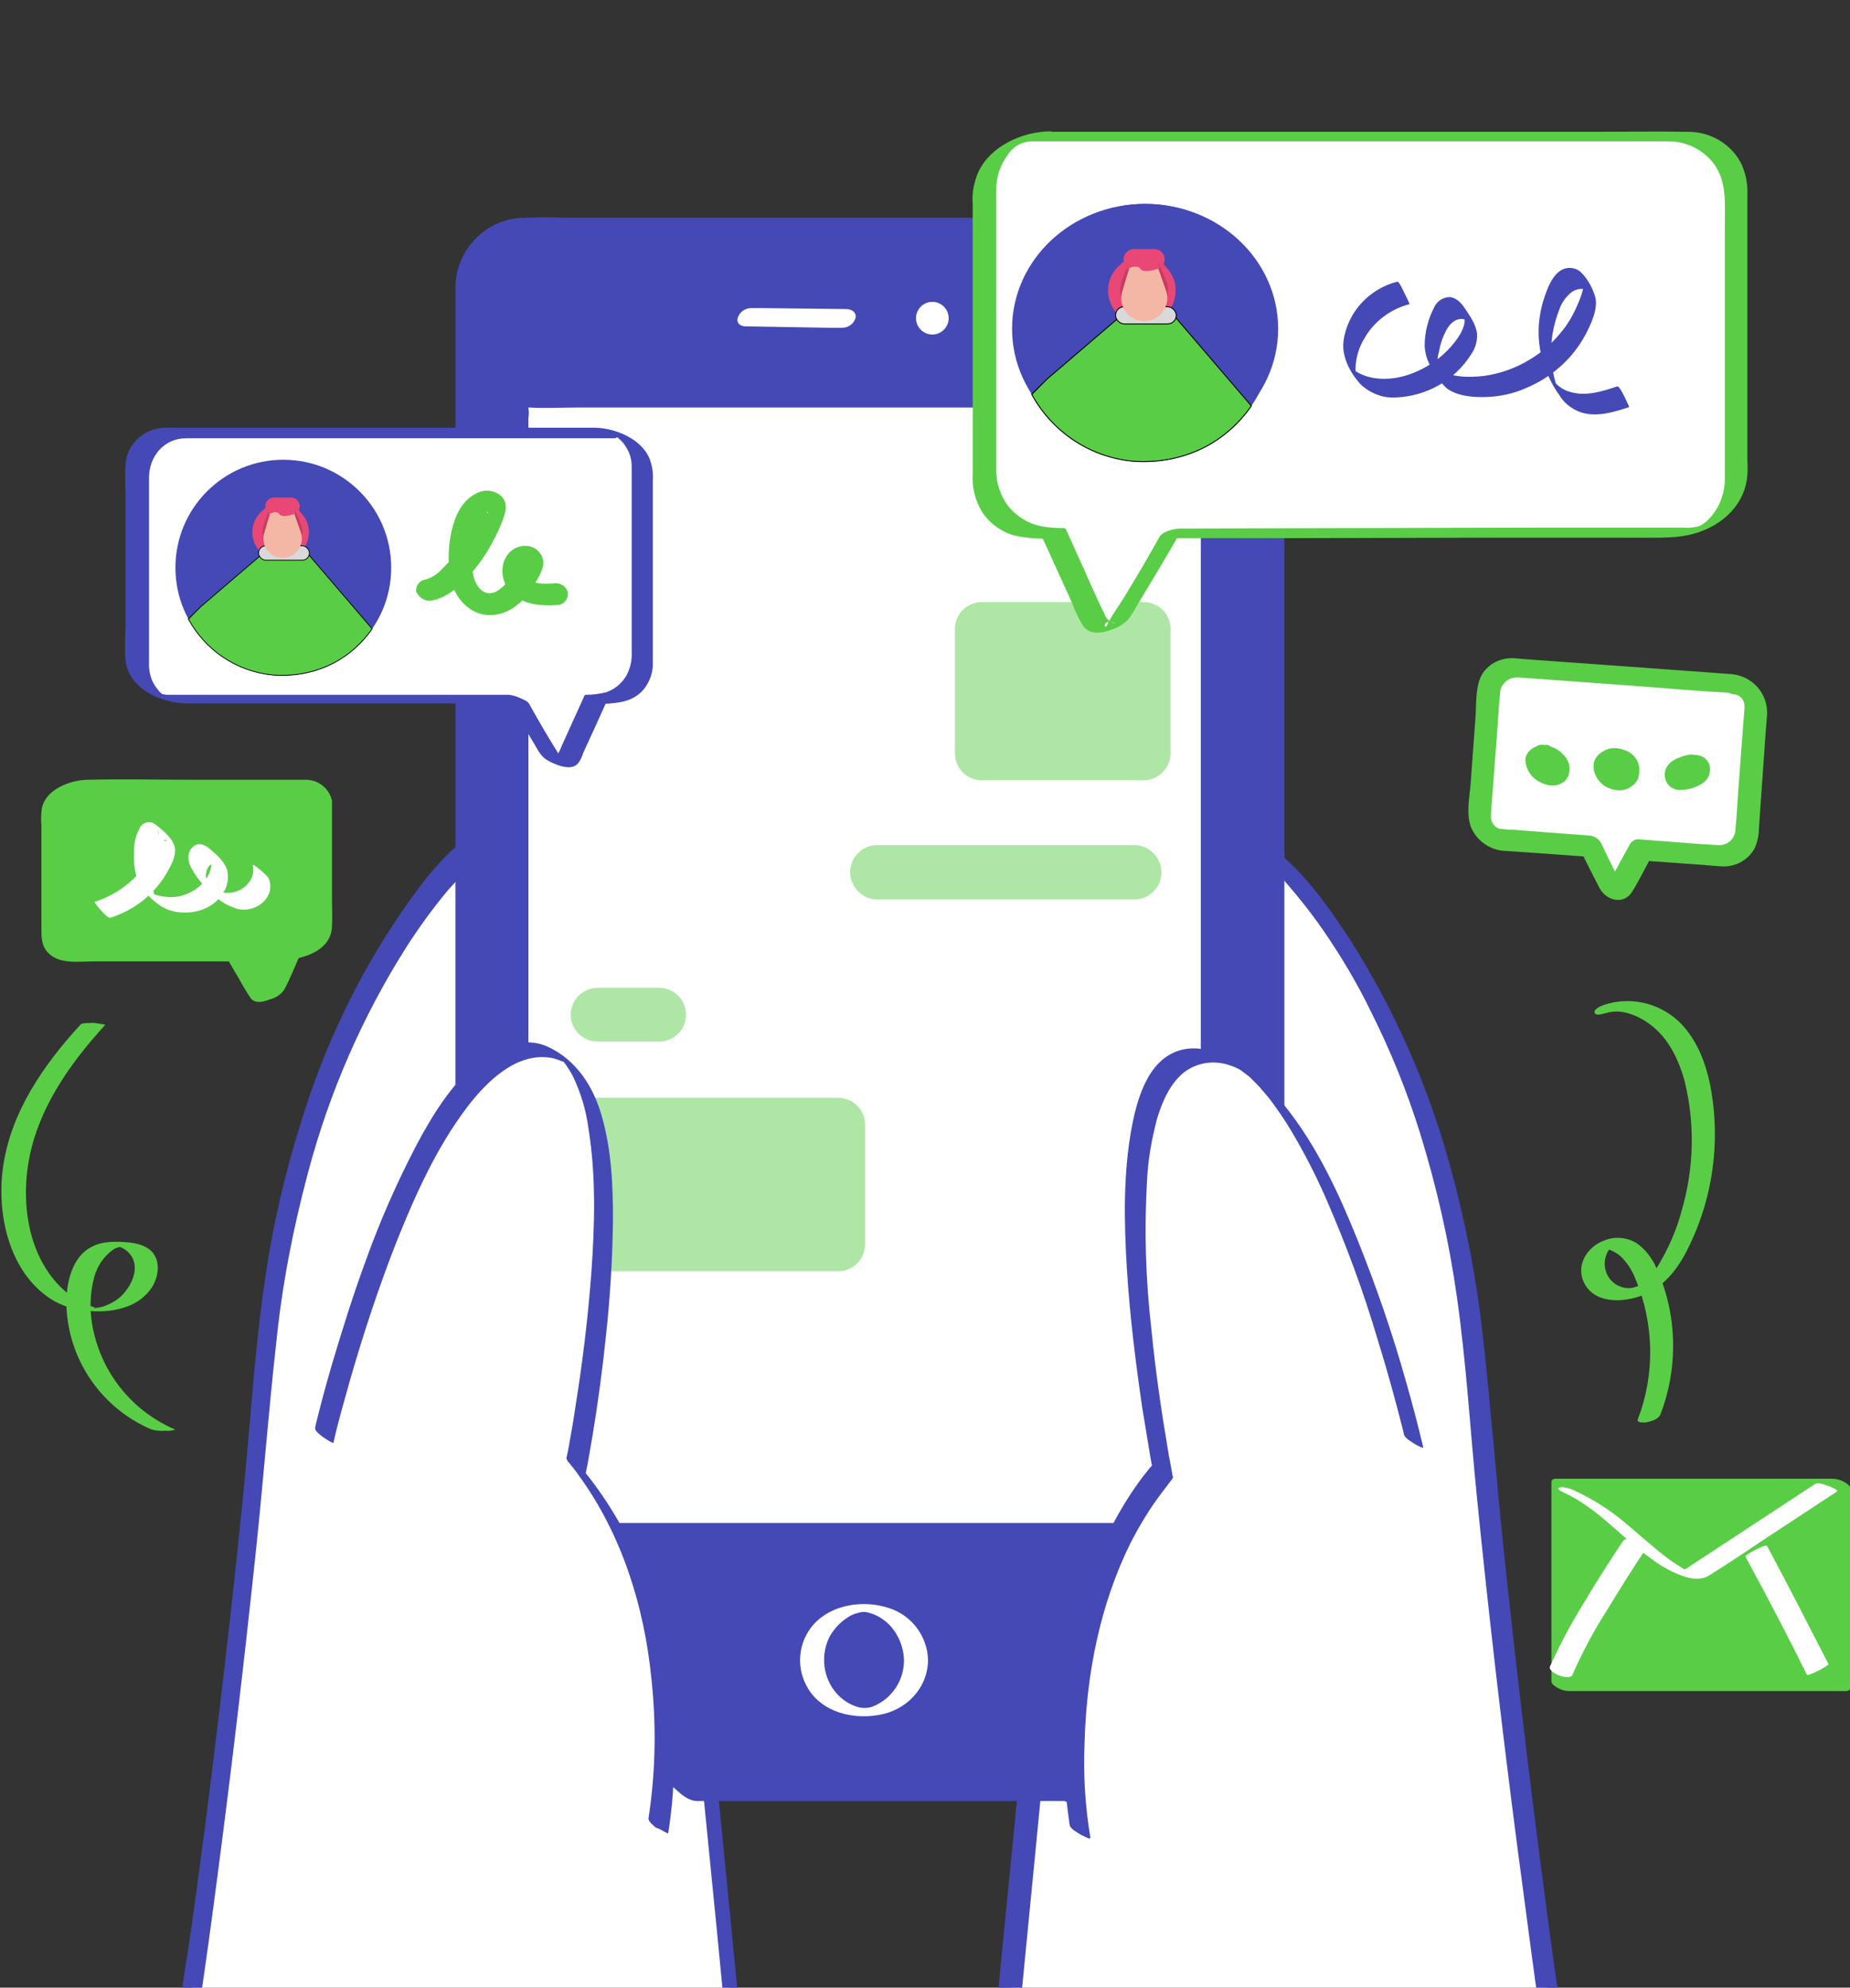
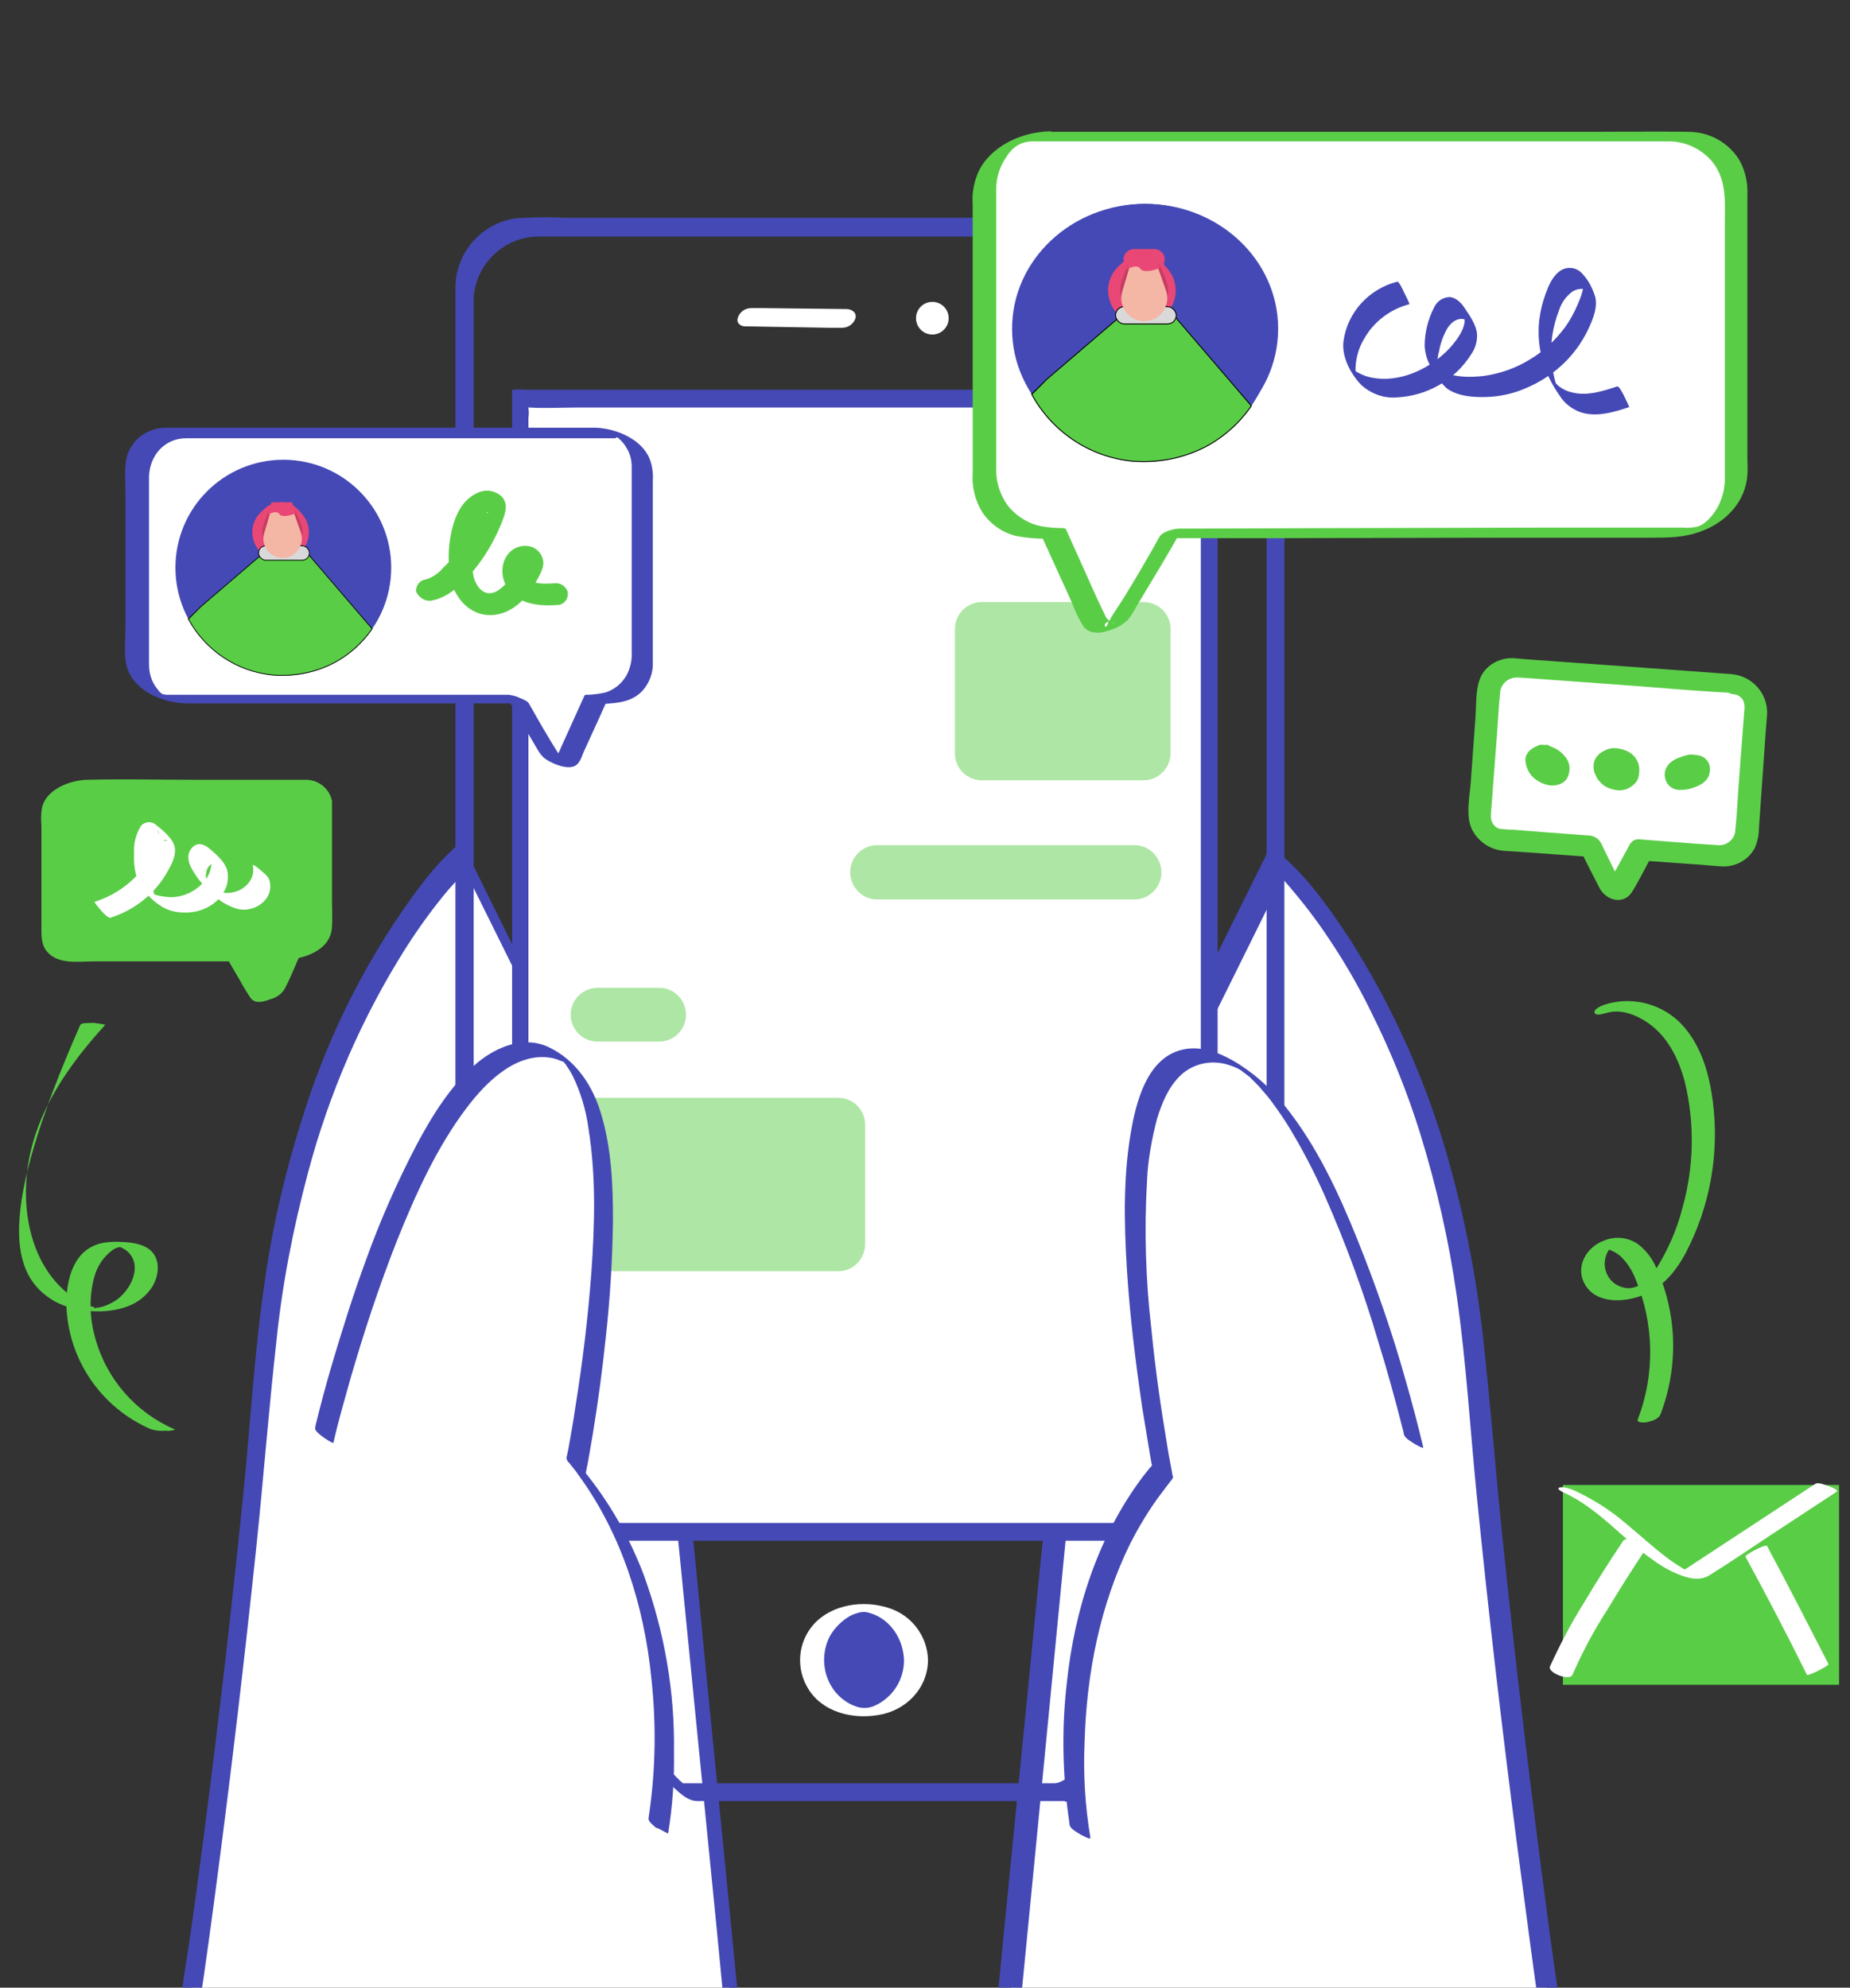
<svg xmlns="http://www.w3.org/2000/svg" width="283" height="304" viewBox="0 0 283 304" fill="none">
  <rect x="0" y="0" width="283" height="304" fill="#333333" stroke="none" />
  <g clip-path="url(#clip0_4465_337050)">
    <path d="M111.912 307.57L100.451 191.048L70.843 131.098C70.843 131.098 45.276 154.02 40.5 207.872C35.725 261.725 29.039 306.174 29.039 306.174" fill="white" />
    <path d="M113.237 308.746L112.503 301.325L110.666 282.517L108.168 257.318L105.596 230.795L103.392 208.093L101.997 194.208C101.923 193.547 101.923 192.812 101.776 192.151C101.556 191.049 100.748 189.947 100.307 188.918L91.344 170.771L79.736 147.261L72.389 132.347L72.021 131.612C71.801 131.172 70.184 129.115 69.597 129.629C66.364 132.494 63.719 136.168 61.295 139.694C54.683 149.392 49.613 160.045 46.16 171.286C43.589 179.367 41.679 187.596 40.503 195.971C38.96 206.33 38.373 216.763 37.344 227.195C35.581 244.901 33.524 262.607 31.246 280.24C30.511 285.823 29.777 291.407 28.969 296.917C28.601 299.489 28.087 302.06 27.866 304.631C27.866 304.705 27.866 304.852 27.793 304.925C27.72 305.586 28.675 306.395 29.116 306.762C29.262 306.909 30.364 307.791 30.438 307.203C31.466 300.517 32.348 293.905 33.23 287.219C35.434 270.468 37.417 253.644 39.181 236.893C40.283 226.387 41.091 215.808 42.266 205.302C43.148 196.559 44.838 187.89 47.115 179.367C50.348 167.171 55.417 155.49 62.176 144.837C64.16 141.751 66.291 138.812 68.642 136.021C69.744 134.772 70.919 133.596 72.021 132.347L72.168 132.2L69.67 130.217L74.96 140.87L86.201 163.571L96.413 184.216L99.058 189.579C99.131 189.726 99.205 189.947 99.278 190.094C99.499 190.461 99.058 190.02 99.205 189.726C99.131 189.873 99.278 190.241 99.278 190.314L100.38 201.408L102.437 222.42L105.009 248.354L107.58 274.289L109.637 295.007L110.666 305.66L110.739 306.101C110.96 306.835 111.401 307.497 112.062 307.937C112.062 308.305 113.311 309.26 113.237 308.746Z" fill="#4549B5" />
    <path d="M154.227 308.45L165.688 191.929L195.369 131.979C195.369 131.979 220.936 154.901 225.638 208.753C230.34 262.606 237.099 307.128 237.099 307.128" fill="white" />
    <path d="M155.844 309.185L156.578 301.765L158.415 282.957L160.84 257.977L163.411 231.455L165.615 208.68L167.011 194.721L167.158 193.178C167.231 192.957 167.231 192.81 167.231 192.59C167.305 192.737 167.011 193.031 167.231 192.737C167.305 192.59 167.378 192.37 167.525 192.223L168.554 190.166L177.517 171.945L189.125 148.509L196.472 133.668L196.839 132.933L194.268 132.566C194.488 132.787 194.709 133.007 194.929 133.154C195.149 133.301 195.37 133.668 195.664 133.889L196.105 134.329C196.178 134.403 196.251 134.55 196.398 134.623C195.958 134.109 196.325 134.55 196.398 134.623C198.529 137.048 200.513 139.546 202.349 142.19C205.141 146.231 207.639 150.419 209.77 154.827C212.782 160.852 215.28 167.023 217.264 173.415C219.761 181.496 221.672 189.872 222.847 198.247C224.317 208.459 224.904 218.818 225.933 229.031C227.696 246.663 229.753 264.296 232.031 281.855C232.765 287.365 233.5 292.948 234.235 298.459C234.602 301.03 234.896 303.601 235.337 306.173L235.41 306.467C235.704 307.348 236.365 308.009 237.32 308.156C237.982 308.303 238.863 308.083 238.716 307.201C237.688 300.516 236.806 293.757 235.925 286.997C233.721 270.173 231.737 253.349 229.974 236.524C228.872 225.945 228.063 215.365 226.888 204.786C225.933 195.896 224.243 187.153 221.892 178.558C218.586 166.362 213.443 154.68 206.684 143.954C203.745 139.472 200.513 134.77 196.472 131.17L196.325 131.023C195.884 130.582 194.268 129.701 193.754 130.656L188.464 141.309L177.223 164.011L166.937 184.729L164.366 190.019C164.146 190.459 163.925 190.974 163.925 191.488L162.823 202.508L160.693 223.594L158.121 249.528L155.55 275.536L153.493 296.328L152.464 306.981L152.391 307.495C152.391 309.185 155.697 310.801 155.844 309.185Z" fill="#4549B5" />
-     <path d="M162.387 274.215H105.229C101.188 273.113 71.653 234.101 70.992 228.224V44.993C70.992 39.336 75.621 34.707 81.278 34.707H184.795C190.452 34.707 195.081 39.336 195.081 44.993V228.224C195.595 232.999 168.412 274.142 162.387 274.215Z" fill="#4549B5" />
    <path d="M161.356 272.745H104.565C104.491 272.745 104.344 272.745 104.271 272.745C104.418 272.745 104.565 272.819 104.638 272.819C104.271 272.745 104.858 272.966 104.565 272.819L104.197 272.525C104.711 272.892 104.197 272.525 104.05 272.378L103.609 271.937L103.389 271.717C103.022 271.349 103.536 271.864 103.316 271.643C98.614 266.941 94.573 261.725 90.532 256.435C85.683 250.117 80.908 243.652 76.646 236.966C75.985 235.937 75.177 234.615 74.442 233.366C74.148 232.852 73.855 232.337 73.561 231.75L73.193 231.015L73.046 230.648C72.9 230.427 73.12 230.868 72.973 230.501C72.826 230.133 72.679 229.839 72.606 229.472C72.532 229.105 72.606 229.546 72.532 229.252C72.532 229.178 72.459 229.105 72.459 229.031C72.459 228.958 72.459 228.811 72.459 228.737C72.385 226.827 72.459 224.917 72.459 223.007V46.829C72.459 46.388 72.459 45.947 72.459 45.506C72.826 40.29 77.161 36.176 82.45 36.176C84.654 36.176 86.859 36.176 89.063 36.176H183.323C184.131 36.176 185.013 36.176 185.821 36.176C189.641 36.249 192.874 38.306 193.609 42.127C193.829 43.89 193.903 45.653 193.756 47.417V227.268C193.756 227.342 193.756 227.635 193.756 227.268C193.756 227.562 193.682 227.929 193.535 228.223C192.8 230.354 191.845 232.484 190.67 234.395C188.98 237.48 187.143 240.492 185.233 243.505C180.899 250.337 176.27 257.023 171.201 263.341C169.364 265.692 167.38 267.97 165.25 270.1C164.221 271.055 162.752 272.672 161.356 272.745C160.621 272.672 161.356 274.068 161.503 274.288C161.944 274.876 162.678 275.611 163.413 275.611C165.103 275.537 166.793 273.774 167.895 272.672C170.172 270.394 172.229 268.043 174.213 265.472C179.282 259.007 183.984 252.321 188.319 245.341C190.156 242.403 191.992 239.39 193.682 236.305C194.711 234.395 195.886 232.337 196.4 230.207C196.547 228.958 196.621 227.635 196.474 226.313V46.241C196.474 43.817 195.739 41.466 194.417 39.408C192.066 35.662 188.098 33.384 183.69 33.311H86.271C83.846 33.164 81.348 33.237 78.924 33.384C73.708 34.119 69.814 38.527 69.667 43.743C69.667 44.184 69.667 44.625 69.667 44.992V222.346C69.667 223.889 69.52 225.578 69.667 227.121C69.887 228.444 70.402 229.766 71.136 230.942C72.532 233.586 74.148 236.158 75.838 238.656C80.32 245.488 85.242 252.1 90.312 258.566C94.352 263.709 98.393 269.219 103.316 273.627C104.271 274.508 105.373 275.464 106.695 275.464C108.238 275.464 109.781 275.464 111.324 275.464H163.486C164.221 275.464 163.486 274.068 163.34 273.921C162.825 273.333 162.091 272.892 161.356 272.745Z" fill="#4549B5" />
    <path d="M184.948 61.008H79.594V234.247H184.948V61.008Z" fill="white" />
    <path d="M183.838 232.925H82.819C81.423 232.925 80.027 232.851 78.705 232.925H78.484L80.835 235.569V63.946C80.909 63.432 80.909 62.918 80.835 62.404C80.762 62.11 80.982 62.33 80.688 62.33C80.835 62.33 80.909 62.33 81.056 62.33C83.407 62.477 85.831 62.33 88.182 62.33H186.043L183.692 59.685V225.872C183.692 228.149 183.618 230.353 183.692 232.631C183.692 232.704 183.692 232.851 183.692 232.925C183.692 233.586 184.573 234.394 185.014 234.761C185.087 234.835 186.263 235.863 186.263 235.422V69.31C186.263 67.032 186.336 64.828 186.263 62.55C186.263 62.477 186.263 62.33 186.263 62.257C186.263 61.742 185.602 61.081 185.308 60.714C185.014 60.346 184.426 59.612 183.912 59.612H80.101C79.66 59.538 79.145 59.538 78.705 59.612H78.484C78.337 59.612 78.337 59.612 78.337 59.759V225.945C78.337 228.223 78.264 230.427 78.337 232.704V232.998C78.337 233.512 78.999 234.173 79.292 234.541C79.586 234.908 80.174 235.643 80.688 235.643H181.708C183.104 235.716 184.5 235.716 185.822 235.643H185.969C186.483 235.643 185.602 234.467 185.455 234.32C185.234 233.953 184.426 232.925 183.838 232.925Z" fill="#4549B5" />
    <path d="M132.192 261.871C136.575 261.871 140.127 258.319 140.127 253.937C140.127 249.554 136.575 246.002 132.192 246.002C127.81 246.002 124.258 249.554 124.258 253.937C124.258 258.319 127.81 261.871 132.192 261.871Z" fill="#4549B5" />
    <path d="M138.289 253.938C138.289 256.876 136.599 259.595 133.881 260.844C132.999 261.285 131.897 261.358 130.942 260.991C129.62 260.55 128.444 259.668 127.563 258.493C125.799 256.068 125.579 252.836 126.975 250.191C127.71 248.942 128.738 247.913 129.987 247.179C130.501 246.885 131.016 246.738 131.604 246.591C132.044 246.517 132.485 246.517 132.926 246.664C136.232 247.546 138.216 250.779 138.289 253.938C138.289 254.819 141.963 254.819 141.963 253.938C141.889 250.264 139.465 247.032 135.938 245.93C132.118 244.681 127.269 245.342 124.477 248.428C122.053 251.146 121.685 255.187 123.669 258.346C125.873 261.872 130.355 262.974 134.322 262.313C138.583 261.652 141.889 258.272 141.963 253.938C141.963 253.056 138.289 253.056 138.289 253.938Z" fill="white" />
    <path d="M142.623 51.164C144.003 51.164 145.121 50.045 145.121 48.666C145.121 47.286 144.003 46.168 142.623 46.168C141.243 46.168 140.125 47.286 140.125 48.666C140.125 50.045 141.243 51.164 142.623 51.164Z" fill="white" />
    <path d="M114.189 49.915L126.972 50.135H128.809C129.764 50.135 130.572 49.547 130.866 48.666C131.087 47.784 130.278 47.27 129.47 47.27L116.76 47.123H114.924C113.968 47.123 113.16 47.711 112.866 48.592C112.573 49.474 113.381 49.988 114.189 49.915Z" fill="white" />
    <path d="M89.511 78.714H94.433C94.653 78.714 94.58 78.421 94.58 78.274C94.433 77.906 94.213 77.612 93.919 77.319C93.625 76.951 93.257 76.657 92.89 76.363C92.67 76.143 92.376 76.07 92.082 75.996H87.16C86.939 75.996 86.939 76.29 87.013 76.437C87.16 76.804 87.38 77.098 87.674 77.392C87.968 77.759 88.335 78.053 88.703 78.347C88.923 78.567 89.217 78.641 89.511 78.714Z" fill="#5ACD47" />
    <path d="M88.628 84.886H93.551C94.359 84.886 95.314 84.225 95.094 83.343C94.8 82.461 93.918 81.874 93.037 82.02H88.114C87.306 82.02 86.351 82.682 86.571 83.563C86.865 84.445 87.747 84.959 88.628 84.886Z" fill="#5ACD47" />
    <path d="M165.255 280.093C165.255 280.093 159.304 247.62 177.818 225.065C177.818 225.065 165.255 162.102 183.769 161.441C202.283 160.78 216.242 220.436 216.242 220.436" fill="white" />
    <path d="M166.796 281.048C165.988 276.199 165.694 271.35 165.915 266.428C166.209 255.995 168.266 245.489 172.894 236.085C174.29 233.367 175.833 230.795 177.67 228.371C178.111 227.783 178.551 227.195 179.066 226.534C179.213 226.387 179.36 226.167 179.433 225.946C179.433 225.873 179.433 225.726 179.36 225.653C179.139 224.257 178.845 222.934 178.625 221.538C177.596 215.44 176.715 209.343 176.127 203.245C175.245 195.677 175.025 188.11 175.466 180.543C175.613 177.31 176.2 174.151 177.009 171.065C177.743 168.714 178.698 166.363 180.462 164.6C182.004 163.057 184.209 162.323 186.339 162.543C186.927 162.616 187.441 162.69 188.029 162.91C188.543 163.057 189.057 163.278 189.498 163.498L189.719 163.645C190.159 163.865 189.645 163.572 189.866 163.718L190.233 164.012C189.792 163.718 190.306 164.086 190.453 164.159C190.159 163.939 190.38 164.086 190.527 164.233L190.821 164.453L191.115 164.674C191.262 164.82 191.408 164.967 191.555 165.114L191.776 165.335L192.143 165.702C192.437 165.996 192.731 166.29 192.951 166.584C193.466 167.171 193.98 167.759 194.421 168.347C195.449 169.743 196.478 171.212 197.359 172.682C199.343 175.988 201.18 179.514 202.723 183.041C205.882 190.241 208.6 197.588 210.804 205.081C212.2 209.563 213.449 214.118 214.625 218.747C214.698 218.967 214.698 219.187 214.772 219.408C214.918 219.996 216.02 220.583 216.461 220.877C216.608 220.951 217.857 221.685 217.71 221.318C216.902 217.938 216.02 214.559 215.065 211.253C213.008 203.906 210.51 196.706 207.645 189.579C204.78 182.453 201.4 175.18 196.551 169.155C194.347 166.363 191.629 163.939 188.543 162.176C186.339 160.927 183.694 159.972 181.123 160.486C175.907 161.514 174.07 167.539 173.188 172.094C171.792 179.294 171.939 186.788 172.38 194.061C172.821 201.188 173.702 208.241 174.731 215.294C175.098 217.498 175.466 219.702 175.833 221.979C175.907 222.567 176.053 223.155 176.127 223.742C176.2 223.889 176.2 223.963 176.2 224.11V224.183C176.2 224.183 175.76 224.624 175.686 224.771C175.392 225.138 175.098 225.506 174.805 225.873C167.972 234.983 164.372 246.15 163.196 257.391C162.388 264.297 162.535 271.277 163.49 278.109C163.564 278.477 163.564 278.844 163.637 279.138C163.711 279.726 164.886 280.313 165.327 280.607C165.694 280.754 166.87 281.489 166.796 281.048Z" fill="#4549B5" />
    <g opacity="0.49">
      <path d="M150.192 92.453H174.951C177.008 92.453 178.698 94.143 178.698 96.2V115.228C178.698 117.286 177.008 118.975 174.951 118.975H150.192C148.135 118.975 146.445 117.286 146.445 115.228V96.2C146.445 94.143 148.135 92.453 150.192 92.453Z" fill="#5ACD47" />
      <path d="M174.951 119.343H150.192C147.915 119.343 146.078 117.506 146.078 115.229V96.2C146.078 93.923 147.915 92.086 150.192 92.086H174.951C177.229 92.086 179.066 93.923 179.066 96.2V115.229C179.066 117.433 177.229 119.343 174.951 119.343ZM150.192 92.821C148.356 92.821 146.813 94.364 146.813 96.2V115.229C146.813 117.065 148.356 118.608 150.192 118.608H174.951C176.788 118.608 178.331 117.065 178.331 115.229V96.2C178.331 94.364 176.788 92.821 174.951 92.821H150.192Z" fill="#5ACD47" />
    </g>
    <g opacity="0.49">
      <path d="M134.028 129.703H173.701C175.758 129.703 177.448 131.393 177.448 133.45C177.448 135.507 175.758 137.197 173.701 137.197H134.028C131.971 137.197 130.281 135.507 130.281 133.45C130.281 131.319 131.898 129.703 134.028 129.703Z" fill="#5ACD47" />
      <path d="M173.697 137.564H134.024C131.747 137.49 129.983 135.507 130.057 133.229C130.13 131.098 131.894 129.335 134.024 129.262H173.697C175.975 129.335 177.738 131.319 177.665 133.596C177.591 135.727 175.828 137.49 173.697 137.564ZM134.024 130.07C132.188 130.143 130.718 131.76 130.792 133.596C130.865 135.36 132.261 136.756 134.024 136.829H173.697C175.534 136.756 177.003 135.139 176.93 133.303C176.856 131.539 175.461 130.143 173.697 130.07H134.024Z" fill="#5ACD47" />
    </g>
    <g opacity="0.49">
      <path d="M91.419 151.447H100.823C102.88 151.447 104.57 153.137 104.57 155.194C104.57 157.251 102.88 158.941 100.823 158.941H91.419C89.362 158.941 87.672 157.251 87.672 155.194C87.672 153.137 89.362 151.447 91.419 151.447Z" fill="#5ACD47" />
      <path d="M100.823 159.309H91.419C89.141 159.309 87.305 157.472 87.305 155.194C87.305 152.917 89.141 151.08 91.419 151.08H100.823C103.1 151.08 104.937 152.917 104.937 155.194C104.937 157.472 103.1 159.309 100.823 159.309ZM91.419 151.815C89.582 151.815 88.039 153.358 88.039 155.194C88.039 157.031 89.582 158.574 91.419 158.574H100.823C102.66 158.574 104.202 157.031 104.202 155.194C104.202 153.358 102.66 151.815 100.823 151.815H91.419Z" fill="#5ACD47" />
    </g>
    <g opacity="0.49">
      <path d="M90.606 168.273H128.149C130.206 168.273 131.896 169.963 131.896 172.02V190.241C131.896 192.298 130.206 193.988 128.149 193.988H90.606C88.549 193.988 86.859 192.298 86.859 190.241V172.02C86.859 169.963 88.549 168.273 90.606 168.273Z" fill="#5ACD47" />
      <path d="M128.227 194.428H90.685C88.407 194.428 86.57 192.592 86.57 190.314V172.021C86.57 169.743 88.407 167.906 90.685 167.906H128.227C130.505 167.906 132.341 169.743 132.341 172.021V190.241C132.341 192.592 130.505 194.428 128.227 194.428ZM90.611 168.641C88.774 168.641 87.231 170.184 87.231 172.021V190.241C87.231 192.077 88.774 193.62 90.611 193.62H128.154C129.99 193.62 131.533 192.077 131.533 190.241V172.021C131.533 170.184 129.99 168.641 128.154 168.641H90.611Z" fill="#5ACD47" />
    </g>
    <path d="M100.823 279.21C100.823 279.21 106.774 246.737 88.26 224.182C88.26 224.182 100.823 161.219 82.309 160.558C63.795 159.897 49.836 219.554 49.836 219.554" fill="white" />
    <path d="M102.217 280.385C102.878 276.271 103.172 272.083 103.099 267.969C103.245 258.712 101.629 249.528 98.47 240.859C96.266 235.055 93.18 229.692 89.286 224.916L89.58 225.43C90.021 223.373 90.315 221.39 90.682 219.333C91.49 214.41 92.152 209.488 92.666 204.565C93.327 198.614 93.695 192.59 93.768 186.565C93.768 181.276 93.548 175.766 92.005 170.549C90.756 166.141 88.111 162.1 83.85 160.117C80.176 158.427 76.135 160.043 73.197 162.394C69.082 165.774 66.144 170.549 63.646 175.251C60.707 180.908 58.136 186.712 56.005 192.663C54.021 198.027 52.332 203.463 50.715 208.9C49.834 211.912 49.026 214.924 48.291 217.937C48.291 218.084 48.217 218.23 48.217 218.377C48.071 218.818 49.099 219.553 49.393 219.773C49.466 219.847 51.009 220.875 51.009 220.655C51.744 217.349 52.699 214.116 53.581 210.957C55.638 203.831 57.989 196.704 60.707 189.798C63.572 182.672 66.805 175.472 71.433 169.374C74.446 165.406 79.221 160.631 84.731 161.88C84.952 161.953 85.172 162.027 85.393 162.1L85.76 162.247L85.98 162.321L86.201 162.394C85.907 162.247 86.642 162.615 86.274 162.394C86.054 162.321 86.421 162.541 86.127 162.247L86.274 162.394C86.568 162.615 85.907 162.1 86.201 162.321C86.495 162.541 85.907 162.1 86.201 162.394C86.495 162.688 86.201 162.394 86.274 162.468L86.495 162.762C86.568 162.835 86.642 162.909 86.642 162.982C87.009 163.496 87.303 163.937 87.597 164.525C88.846 167.096 89.654 169.815 90.021 172.606C91.197 179.88 90.976 187.374 90.462 194.647C89.948 201.48 89.139 208.239 88.037 215.071C87.744 217.128 87.376 219.186 87.009 221.243C86.935 221.757 86.788 222.271 86.715 222.712C86.715 222.786 86.642 222.859 86.642 223.006C86.715 223.226 86.788 223.52 87.009 223.667C87.523 224.328 88.037 224.916 88.478 225.577C95.091 234.614 98.543 245.634 99.645 256.728C100.38 263.487 100.307 270.32 99.352 277.079C99.278 277.446 99.278 277.74 99.205 278.108C99.131 278.622 100.086 279.283 100.38 279.577C100.674 279.503 102.143 280.532 102.217 280.385Z" fill="#4549B5" />
    <path d="M265.025 104.721L231.743 102.297C229.686 102.15 227.849 103.693 227.702 105.75L226.307 124.411C226.16 126.468 227.702 128.305 229.833 128.452L243.204 129.407C244.086 131.317 245.408 133.815 246.217 135.431C246.437 135.872 247.025 136.092 247.539 135.799C247.686 135.725 247.833 135.578 247.906 135.431L250.919 129.921L263.114 130.803C265.171 130.95 267.008 129.407 267.155 127.276L268.551 108.615C268.698 106.705 267.155 104.868 265.025 104.721Z" fill="white" />
    <path d="M264.878 103.105L251.801 102.15L233.434 100.828L231.744 100.681C229.907 100.534 228.144 101.268 227.042 102.664C225.646 104.428 225.866 107.366 225.719 109.57L224.985 119.636C224.838 121.766 224.177 124.705 225.132 126.762C226.087 128.746 228.07 130.068 230.274 130.142C231.376 130.215 232.479 130.289 233.581 130.362L242.764 131.023L243.425 131.097L241.662 129.774C242.617 131.831 243.646 133.815 244.674 135.799C245.703 137.782 248.421 138.444 249.67 136.386C250.772 134.623 251.654 132.786 252.609 131.023L251.14 131.611L259.368 132.199C260.617 132.272 261.866 132.419 263.115 132.493C265.319 132.713 267.45 131.611 268.478 129.627C268.846 128.672 269.066 127.717 269.066 126.762L269.36 122.501L270.095 112.068C270.168 111.113 270.241 110.232 270.315 109.276C270.462 106.117 268.111 103.399 264.878 103.105C264.144 102.958 263.482 103.472 263.335 104.207C263.335 104.281 263.335 104.354 263.335 104.501C263.482 105.456 264.291 106.117 265.246 106.191C265.98 106.264 266.641 106.779 266.788 107.513C266.862 107.734 266.862 107.954 266.862 108.174C266.862 108.027 266.862 108.542 266.862 108.174C266.862 108.321 266.862 108.321 266.862 108.395C266.788 109.276 266.715 110.232 266.641 111.113L265.907 120.885C265.76 122.868 265.686 124.852 265.466 126.835C265.466 128.231 264.29 129.333 262.895 129.26H262.821C261.719 129.186 260.544 129.113 259.442 129.04L250.846 128.378C250.258 128.305 249.744 128.525 249.376 129.04L246.878 133.595C246.731 133.888 246.585 134.109 246.438 134.403C246.438 134.476 246.438 134.476 246.438 134.403C246.805 134.035 247.319 134.256 247.833 134.917L247.76 134.697C247.687 134.476 247.613 134.329 247.466 134.109C246.585 132.419 245.776 130.729 244.968 129.04C244.601 128.305 243.94 127.864 243.131 127.791L236.225 127.276L231.597 126.909C230.862 126.909 230.128 126.835 229.393 126.762C228.658 126.542 228.144 125.88 228.07 125.072C228.07 124.925 228.07 124.558 228.07 124.852V124.778C228.07 124.778 228.07 124.558 228.07 124.484C228.144 123.529 228.217 122.574 228.291 121.619L229.025 111.995C229.172 110.011 229.246 108.101 229.466 106.117C229.466 104.721 230.642 103.619 232.038 103.619C232.479 103.619 232.993 103.693 233.434 103.693L250.552 104.942C255.401 105.309 260.176 105.75 265.025 105.97H265.246C265.98 106.117 266.715 105.603 266.788 104.795C266.788 104.721 266.788 104.648 266.788 104.501C266.641 103.913 265.833 103.179 264.878 103.105Z" fill="#5ACD47" />
    <path d="M236.737 115.154C236.737 115.154 234.459 115.669 235.12 117.799C235.782 119.93 238.427 119.122 238.427 117.138C238.573 116.183 237.912 115.375 236.957 115.228C236.884 115.154 236.81 115.154 236.737 115.154Z" fill="white" />
    <path d="M235.562 113.978C234.901 114.125 234.24 114.492 233.799 115.006C233.505 115.374 233.285 115.888 233.358 116.402C233.431 117.284 233.799 118.092 234.387 118.753C235.195 119.561 236.297 120.076 237.399 120.149C237.987 120.149 238.648 120.002 239.162 119.635C239.676 119.268 239.97 118.68 240.044 118.092C240.191 117.357 240.044 116.623 239.603 115.961C239.015 115.153 238.207 114.492 237.252 114.198C236.811 114.051 236.37 113.904 235.856 113.904C235.562 113.904 235.195 113.978 235.048 114.198C234.974 114.492 234.974 114.786 235.195 115.006C235.489 115.374 235.782 115.668 236.223 115.888C236.591 116.108 237.031 116.255 237.472 116.255C237.546 116.255 237.619 116.255 237.693 116.255L237.325 116.182C237.399 116.182 237.546 116.182 237.619 116.255L237.178 116.108C237.252 116.108 237.325 116.182 237.399 116.182L236.958 115.961C237.031 115.961 237.105 116.035 237.178 116.108L236.738 115.814L236.885 115.961L236.517 115.668L236.664 115.814L236.37 115.521C236.444 115.594 236.517 115.668 236.517 115.741L236.37 115.447C236.444 115.594 236.517 115.814 236.517 115.961L236.444 115.668C236.517 116.035 236.517 116.402 236.444 116.696L236.517 116.402C236.444 116.696 236.297 116.99 236.076 117.284L236.223 117.063C236.076 117.21 235.856 117.357 235.562 117.504L235.856 117.431C235.709 117.504 235.562 117.504 235.342 117.578H235.709C235.636 117.578 235.489 117.578 235.415 117.578L235.782 117.651C235.709 117.651 235.636 117.651 235.562 117.578L236.003 117.725L235.782 117.651L236.223 117.872L236.076 117.798L236.517 118.092C236.444 118.019 236.37 118.019 236.37 117.945L236.738 118.239C236.664 118.165 236.591 118.092 236.591 118.019L236.885 118.312C236.811 118.239 236.738 118.092 236.664 118.019L236.811 118.312C236.664 118.092 236.591 117.798 236.591 117.578L236.664 117.872C236.591 117.578 236.591 117.357 236.664 117.063L236.591 117.284C236.664 116.99 236.811 116.77 236.958 116.549L236.811 116.696C237.031 116.476 237.399 116.255 237.693 116.108L237.399 116.182C237.546 116.108 237.619 116.108 237.766 116.108C238.06 116.035 238.28 115.814 238.28 115.521C238.207 115.153 238.06 114.859 237.84 114.639C237.472 114.345 237.105 114.051 236.664 113.904C236.37 113.978 236.003 113.904 235.562 113.978Z" fill="#5ACD47" />
    <path d="M247.237 115.741C247.237 115.741 245.033 116.256 245.694 118.386C246.355 120.517 249 119.709 249 117.725C249.147 116.77 248.486 115.962 247.604 115.815C247.384 115.741 247.31 115.668 247.237 115.741Z" fill="white" />
    <path d="M246.285 114.491C245.991 114.565 245.698 114.638 245.477 114.785C245.036 115.006 244.669 115.226 244.375 115.593C243.934 116.108 243.714 116.696 243.787 117.357C243.787 117.798 243.861 118.165 244.081 118.532C244.228 118.9 244.375 119.193 244.669 119.487C245.036 119.928 245.477 120.295 246.065 120.516C246.579 120.736 247.167 120.883 247.755 120.883C248.489 120.883 249.224 120.589 249.738 120.149C250.253 119.781 250.62 119.193 250.693 118.606C250.767 118.238 250.767 117.798 250.767 117.43C250.693 117.063 250.62 116.695 250.473 116.402C250.253 115.961 249.959 115.593 249.591 115.3C249.224 115.006 248.783 114.785 248.269 114.638C247.828 114.491 247.314 114.418 246.8 114.418C246.432 114.418 246.065 114.565 245.771 114.859C245.551 115.153 245.477 115.52 245.624 115.814C246.065 116.622 246.947 117.063 247.828 117.063H247.902H247.461C247.608 117.063 247.681 117.063 247.828 117.136L247.387 116.989C247.534 116.989 247.608 117.063 247.681 117.063L247.24 116.842C247.314 116.916 247.387 116.916 247.534 116.989L247.167 116.695C247.24 116.769 247.314 116.842 247.387 116.916L247.093 116.622C247.167 116.696 247.24 116.769 247.314 116.916L247.093 116.622C247.167 116.769 247.24 116.916 247.314 117.136L247.24 116.769C247.314 117.063 247.314 117.357 247.314 117.651L247.387 117.357C247.314 117.651 247.24 117.871 247.093 118.091L247.24 117.798C247.093 118.018 246.947 118.165 246.8 118.312L247.093 118.091C246.947 118.165 246.8 118.312 246.653 118.385L247.02 118.238C246.873 118.312 246.726 118.312 246.653 118.312L247.093 118.238C247.02 118.238 246.873 118.238 246.8 118.238H247.24C247.167 118.238 247.02 118.238 246.947 118.238L247.387 118.385C247.314 118.385 247.24 118.312 247.167 118.312L247.608 118.532C247.534 118.459 247.461 118.459 247.387 118.385L247.755 118.679C247.681 118.606 247.608 118.532 247.534 118.532L247.828 118.826C247.755 118.753 247.681 118.606 247.608 118.532L247.828 118.826C247.681 118.606 247.608 118.385 247.534 118.165L247.608 118.532C247.534 118.312 247.534 118.018 247.534 117.798L247.461 118.091C247.461 117.871 247.534 117.651 247.681 117.504L247.534 117.798C247.681 117.577 247.828 117.43 247.975 117.283L247.681 117.504C247.902 117.357 248.122 117.21 248.342 117.136L247.975 117.283C248.122 117.21 248.195 117.21 248.342 117.21C248.857 117.136 249.224 116.622 249.151 116.108C249.151 115.887 249.004 115.667 248.857 115.52C248.195 114.565 247.24 114.271 246.285 114.491Z" fill="#5ACD47" />
    <path d="M258.12 116.109C258.12 116.109 255.916 116.624 256.577 118.754C257.238 120.885 259.883 120.077 259.883 118.093C260.03 117.138 259.369 116.33 258.414 116.183C258.267 116.109 258.193 116.109 258.12 116.109Z" fill="white" />
    <path d="M257.962 115.52C257.522 115.594 257.081 115.814 256.64 115.961C256.126 116.181 255.611 116.475 255.244 116.916C254.877 117.357 254.656 117.871 254.656 118.459C254.656 119.047 254.877 119.708 255.317 120.149C255.832 120.663 256.566 120.883 257.228 120.81C257.889 120.81 258.55 120.663 259.138 120.443C259.579 120.296 260.019 120.075 260.387 119.855C260.901 119.487 261.342 118.973 261.489 118.385C261.636 117.798 261.636 117.21 261.342 116.622C261.048 116.108 260.607 115.741 260.093 115.594C259.652 115.447 259.285 115.447 258.844 115.447C258.403 115.447 257.889 115.52 257.448 115.741C257.081 115.814 256.713 116.034 256.42 116.255C256.273 116.402 256.126 116.622 256.346 116.769C256.64 116.916 256.934 116.99 257.228 116.99C257.448 116.99 256.787 116.99 256.934 116.99C257.007 116.99 257.081 116.99 257.154 116.99L256.86 116.916C257.007 116.916 257.154 116.99 257.301 117.063L257.081 116.99C257.301 117.136 257.522 117.283 257.668 117.504L257.595 117.357C257.889 117.798 257.962 118.312 257.889 118.826V118.679C257.815 119.047 257.742 119.341 257.522 119.634L257.668 119.414C257.595 119.561 257.448 119.634 257.301 119.781L257.522 119.561C257.081 119.781 257.375 119.708 257.522 119.561C257.448 119.561 257.228 119.708 257.595 119.561L257.742 119.487C257.889 119.487 257.962 119.414 258.109 119.414H258.036C257.889 119.487 258.624 119.341 258.403 119.341C258.183 119.341 258.917 119.341 258.697 119.341C258.477 119.341 259.138 119.341 258.917 119.341H258.771L259.064 119.414C258.917 119.414 258.844 119.341 258.697 119.267L258.917 119.341C258.697 119.194 258.477 119.047 258.33 118.826L258.403 118.973C258.109 118.532 257.962 117.945 258.036 117.43V117.577C258.109 117.283 258.183 117.063 258.33 116.769L258.183 116.99C258.33 116.843 258.403 116.696 258.55 116.622L258.33 116.843C258.403 116.769 258.403 116.769 258.477 116.696L258.55 116.622H258.624C258.771 116.549 258.256 116.769 258.33 116.769C258.55 116.696 258.991 116.549 258.256 116.769L258.477 116.696C258.55 116.696 257.815 116.843 258.109 116.769C258.55 116.696 258.991 116.549 259.358 116.328C259.505 116.255 259.873 115.961 259.799 115.741C259.726 115.52 259.358 115.447 259.138 115.447C258.844 115.373 258.403 115.373 257.962 115.52Z" fill="#5ACD47" />
    <path d="M281.33 227.121H239.086V257.684H281.33V227.121Z" fill="#5ACD47" />
-     <path d="M280.307 256.727H238.063L240.855 258.123V227.56L240.12 228.074H282.364L279.573 226.678V257.241C279.573 258.27 283.026 259.298 283.026 258.123V227.56C283.026 227.193 282.291 226.752 281.997 226.605C281.483 226.311 280.822 226.164 280.234 226.164H237.989C237.622 226.164 237.328 226.311 237.328 226.678V257.241C237.328 257.609 238.063 258.049 238.357 258.196C238.871 258.49 239.459 258.637 240.12 258.637H282.364C283.099 258.637 283.173 258.123 282.732 257.682C282.071 257.021 281.189 256.727 280.307 256.727Z" fill="#5ACD47" />
    <path d="M239.085 228.223C244.375 230.574 248.122 235.276 252.75 238.509C253.926 239.391 255.174 240.125 256.57 240.713C258.113 241.374 259.95 241.889 261.493 240.933C264.579 239.023 267.664 236.893 270.676 234.909L280.962 228.15C281.329 227.856 280.007 227.415 279.86 227.342C279.419 227.195 278.097 226.607 277.656 226.974L260.758 238.068L258.628 239.464C258.334 239.684 258.113 239.831 257.819 239.978C257.893 239.978 257.232 240.199 257.232 240.199C257.232 239.978 259.068 240.933 258.26 240.419C257.158 239.684 255.983 239.023 254.954 238.215C252.824 236.599 250.84 234.762 248.783 233.072C246.505 231.089 243.86 229.399 241.068 228.076C240.481 227.783 239.305 227.342 238.644 227.489C237.983 227.636 238.791 228.076 239.085 228.223Z" fill="white" />
    <path d="M240.551 256.14C242.021 252.761 243.784 249.455 245.767 246.369C247.678 243.21 249.661 240.051 251.718 236.965C252.233 236.23 248.927 234.687 248.265 235.716C246.208 238.802 244.225 241.887 242.314 245.12C240.331 248.279 238.641 251.512 237.098 254.891C236.731 255.846 240.11 257.169 240.551 256.14Z" fill="white" />
    <path d="M267.005 238.069C270.237 244.02 273.397 250.044 276.409 256.142C276.556 256.436 279.788 254.746 279.715 254.526C276.629 248.501 273.544 242.477 270.311 236.453C270.091 236.085 266.858 237.848 267.005 238.069Z" fill="white" />
    <path d="M245.849 154.902C248.347 154.167 251.286 155.636 253.123 157.253C255.474 159.31 256.87 162.322 257.678 165.261C259.294 171.726 259.147 178.559 257.311 184.95C256.502 188.109 255.18 191.048 253.49 193.84C252.094 195.897 250.111 197.881 247.539 196.632C245.702 195.75 244.968 193.473 245.849 191.636C245.923 191.416 246.07 191.269 246.217 191.048C246.364 190.901 246.584 190.901 246.29 190.975C246.143 191.048 246.07 191.048 245.923 191.122H246.143C246.731 191.342 247.319 191.636 247.833 192.077C248.862 193.032 249.67 194.281 250.184 195.603C253.049 202.436 253.196 210.15 250.551 217.056C250.258 217.717 251.8 217.57 252.021 217.497C252.682 217.35 253.711 217.056 254.004 216.321C256.796 209.048 256.576 200.893 253.343 193.84C252.682 192.371 251.727 191.122 250.404 190.167C248.862 189.212 247.025 189.065 245.409 189.726C242.764 190.681 240.927 193.62 242.396 196.338C244.086 199.497 248.494 199.203 251.286 198.101C254.886 196.705 257.017 193.546 258.56 190.24C262.013 182.967 263.115 174.812 261.792 166.95C261.131 162.983 259.662 158.869 256.649 156.077C253.637 153.359 249.376 152.404 245.482 153.653C245.041 153.8 243.719 154.314 243.939 154.902C244.16 155.489 245.409 154.975 245.849 154.902Z" fill="#5ACD47" />
-     <path d="M12.289 156.737C6.632 162.909 1.636 170.109 0.46 178.557C-0.568 185.904 1.489 195.088 8.395 199.055C10.085 199.937 11.995 200.451 13.905 200.525C15.815 200.672 17.799 200.451 19.562 199.79C21.105 199.202 22.428 198.174 23.309 196.778C24.191 195.308 24.558 193.178 23.456 191.708C22.575 190.533 21.032 190.166 19.636 190.019C17.872 189.872 15.815 189.798 14.199 190.606C10.893 192.149 10.085 196.484 10.158 199.716C10.452 207.945 15.448 215.292 23.089 218.598C23.823 218.818 24.558 218.892 25.366 218.818C25.734 218.892 26.101 218.818 26.468 218.745C26.468 218.745 26.909 218.671 26.689 218.598C20.738 216.027 16.256 210.884 14.566 204.639C13.685 201.553 13.611 198.321 14.419 195.308C14.86 193.692 15.815 192.223 17.211 191.194C17.432 191.047 17.652 190.9 17.946 190.827C18.313 190.68 19.415 190.606 18.24 190.533C17.064 190.459 18.093 190.606 18.46 190.753C18.754 190.9 19.048 191.047 19.342 191.268C22.06 193.472 19.93 197.512 17.579 198.982C16.991 199.349 16.33 199.643 15.668 199.863C15.301 199.937 14.934 200.01 14.566 200.084C14.199 200.157 14.493 199.716 15.081 200.084C14.86 200.01 14.64 199.937 14.419 199.937C12.803 199.496 11.334 198.688 10.085 197.586C4.648 192.957 3.252 185.023 4.281 178.264C5.53 169.962 10.526 162.835 16.109 156.737C15.521 156.59 14.86 156.517 14.273 156.443C13.611 156.517 12.583 156.37 12.289 156.737Z" fill="#5ACD47" />
+     <path d="M12.289 156.737C-0.568 185.904 1.489 195.088 8.395 199.055C10.085 199.937 11.995 200.451 13.905 200.525C15.815 200.672 17.799 200.451 19.562 199.79C21.105 199.202 22.428 198.174 23.309 196.778C24.191 195.308 24.558 193.178 23.456 191.708C22.575 190.533 21.032 190.166 19.636 190.019C17.872 189.872 15.815 189.798 14.199 190.606C10.893 192.149 10.085 196.484 10.158 199.716C10.452 207.945 15.448 215.292 23.089 218.598C23.823 218.818 24.558 218.892 25.366 218.818C25.734 218.892 26.101 218.818 26.468 218.745C26.468 218.745 26.909 218.671 26.689 218.598C20.738 216.027 16.256 210.884 14.566 204.639C13.685 201.553 13.611 198.321 14.419 195.308C14.86 193.692 15.815 192.223 17.211 191.194C17.432 191.047 17.652 190.9 17.946 190.827C18.313 190.68 19.415 190.606 18.24 190.533C17.064 190.459 18.093 190.606 18.46 190.753C18.754 190.9 19.048 191.047 19.342 191.268C22.06 193.472 19.93 197.512 17.579 198.982C16.991 199.349 16.33 199.643 15.668 199.863C15.301 199.937 14.934 200.01 14.566 200.084C14.199 200.157 14.493 199.716 15.081 200.084C14.86 200.01 14.64 199.937 14.419 199.937C12.803 199.496 11.334 198.688 10.085 197.586C4.648 192.957 3.252 185.023 4.281 178.264C5.53 169.962 10.526 162.835 16.109 156.737C15.521 156.59 14.86 156.517 14.273 156.443C13.611 156.517 12.583 156.37 12.289 156.737Z" fill="#5ACD47" />
    <path d="M45.28 120.002H11.852C9.794 120.002 8.105 121.692 8.031 123.749V142.483C8.031 144.541 9.721 146.23 11.852 146.23L36.611 146.304C37.639 148.14 39.108 150.565 40.064 152.108C40.358 152.549 40.945 152.696 41.386 152.402C41.533 152.328 41.68 152.181 41.753 151.961L44.398 146.23L45.28 146.157C47.337 146.157 49.027 144.467 49.1 142.41V123.675C49.027 121.692 47.337 120.002 45.28 120.002Z" fill="#5ACD47" />
    <path d="M46.672 119.268H30.215C24.558 119.268 18.901 119.121 13.243 119.268C10.672 119.342 6.999 120.738 6.411 123.603C6.264 124.485 6.264 125.44 6.337 126.321V142.044C6.337 143.293 6.337 144.542 7.219 145.57C8.909 147.554 11.994 147.04 14.345 147.04H34.696H35.211L34.917 146.893C35.504 147.921 36.092 148.876 36.68 149.905C37.194 150.86 37.782 151.815 38.37 152.697C39.104 153.578 40.353 153.211 41.308 152.844C42.19 152.623 42.998 152.109 43.513 151.301C44.468 149.538 45.202 147.554 46.084 145.644L42.998 146.893C46.157 146.746 50.639 145.57 50.786 141.676C50.859 140.354 50.786 139.105 50.786 137.856V124.044C50.786 123.53 50.786 123.015 50.786 122.501C50.419 120.664 48.729 119.195 46.672 119.268C45.864 119.342 45.055 119.562 44.321 120.003C44.1 120.15 43.145 120.738 43.88 120.811C46.231 120.885 47.333 122.942 47.333 125.072V142.191C47.333 142.558 47.333 142.852 47.333 143.219C47.333 144.174 46.965 145.056 46.304 145.717C46.231 145.791 46.084 145.864 46.01 145.938C46.451 145.276 47.259 145.644 46.672 145.644C46.378 145.644 46.157 145.644 45.864 145.717C45.276 145.791 44.614 145.938 44.1 146.158C43.733 146.305 42.998 146.599 42.778 146.966L40.574 151.815C40.427 152.035 40.353 152.329 40.206 152.623V152.697C39.913 153.358 40.574 153.138 42.337 151.962L42.19 151.889C41.97 151.521 41.676 151.227 41.455 150.86C40.427 149.244 39.472 147.554 38.517 145.864C38.443 145.791 38.296 145.717 38.223 145.717L20.59 145.644C18.239 145.644 15.815 145.717 13.464 145.644C11.48 145.57 9.864 143.954 9.864 141.97C9.864 141.162 9.864 140.354 9.864 139.546V124.264C9.864 123.015 9.864 121.766 10.892 120.811C10.966 120.738 11.113 120.664 11.186 120.591C10.525 121.546 9.937 120.885 10.525 120.885H25.366C31.39 120.885 37.488 120.958 43.586 120.885H43.88C44.761 120.811 45.57 120.591 46.304 120.15C46.451 119.93 47.406 119.268 46.672 119.268Z" fill="#5ACD47" />
    <path d="M16.914 140.354C20.587 139.178 23.673 136.754 25.583 133.374C26.171 132.346 26.905 131.023 26.759 129.774C26.612 128.378 24.995 127.056 23.967 126.248C23.305 125.587 22.277 125.587 21.616 126.248C21.542 126.321 21.469 126.468 21.395 126.615C20.734 127.791 20.44 129.113 20.514 130.436C20.44 131.905 20.587 133.374 21.101 134.697C21.836 136.093 22.865 137.342 24.114 138.223C25.142 139.031 26.391 139.472 27.64 139.546C30.212 139.766 32.93 138.738 34.252 136.387C34.84 135.431 34.987 134.256 34.767 133.154C34.399 131.831 33.224 130.803 32.195 129.921C31.387 129.187 30.285 128.672 29.403 129.627C28.522 130.583 28.742 131.831 29.33 132.86C30.138 134.329 31.24 135.652 32.563 136.754C33.591 137.856 34.914 138.591 36.383 139.031C38.954 139.619 41.967 137.562 41.232 134.697C41.085 134.036 40.203 133.374 39.763 133.007C39.616 132.86 38.587 132.052 38.66 132.346C39.101 134.109 37.852 135.725 36.236 136.313C35.354 136.607 34.473 136.68 33.591 136.387C33.224 136.24 32.856 136.093 32.489 135.946C32.269 135.799 31.901 135.358 32.195 135.872C32.489 136.387 32.122 135.652 32.048 135.578C31.46 134.77 31.314 133.668 31.754 132.787C31.901 132.493 32.195 132.199 32.563 132.052C32.783 131.978 33.077 131.905 33.297 131.905L33.518 131.978C32.195 130.215 31.754 129.774 32.195 130.656C32.636 132.272 32.122 134.036 30.873 135.211C29.477 136.607 27.567 137.342 25.657 137.195C24.775 137.121 23.967 136.974 23.085 136.607L22.791 136.46C23.673 137.562 24.04 137.856 23.746 137.268C23.673 137.048 23.599 136.754 23.526 136.533C23.379 136.019 23.305 135.431 23.232 134.917C23.012 133.154 22.938 130.509 24.261 129.04C24.481 128.819 24.775 128.599 25.069 128.525C25.216 128.452 25.51 128.525 25.657 128.525C24.04 129.113 24.04 126.027 24.261 127.35C24.407 128.378 23.82 129.554 23.379 130.436C21.542 134.036 18.383 136.68 14.489 137.929C14.342 138.003 15.518 139.325 15.591 139.399C15.665 139.472 16.546 140.501 16.914 140.354Z" fill="white" />
    <path d="M92.446 66.15H26.838C23.606 66.15 20.961 68.795 20.961 72.028V101.048C20.961 104.281 23.606 106.926 26.838 106.926L79.148 106.999C80.691 109.864 83.042 113.611 84.511 116.036C84.952 116.697 85.834 116.991 86.495 116.55C86.789 116.403 86.936 116.183 87.083 115.889L91.124 107.072L92.446 106.999C95.679 106.999 98.323 104.354 98.323 101.122V72.028C98.323 68.795 95.679 66.15 92.446 66.15Z" fill="white" />
    <path d="M91.049 65.416H25.368C22.87 65.416 20.592 66.885 19.637 69.163C18.903 70.926 19.197 73.277 19.197 75.114V95.906C19.197 97.669 18.976 99.652 19.27 101.416C20.005 105.456 24.707 107.514 28.454 107.587C33.009 107.587 37.564 107.587 42.192 107.587H64.6H79.661H80.469L77.384 106.338C78.706 108.689 80.102 111.04 81.498 113.391C82.086 114.346 82.6 115.522 83.482 116.109C84.363 116.697 86.273 117.579 87.522 117.285C88.624 117.065 88.918 115.889 89.286 115.007L91.269 110.673L92.665 107.587L92.371 107.661C94.576 107.514 96.706 107.367 98.322 105.603C99.351 104.428 99.939 102.885 99.865 101.269C99.865 98.771 99.865 96.346 99.865 93.848V73.571C99.939 72.395 99.792 71.22 99.351 70.118C98.102 67.106 94.135 65.49 91.049 65.416C90.314 65.416 91.343 66.004 91.49 66.151C92.225 66.591 93.033 66.812 93.914 66.885C94.208 66.885 94.428 66.885 94.722 66.959C94.722 67.106 93.767 66.445 94.502 66.959C95.016 67.326 95.457 67.841 95.751 68.355C96.339 69.236 96.633 70.265 96.633 71.367C96.633 71.881 96.633 72.395 96.633 72.91V99.726C96.706 100.975 96.412 102.224 95.824 103.326C95.09 104.575 93.988 105.456 92.665 105.897C91.71 106.118 90.682 106.265 89.727 106.265C89.653 106.265 89.506 106.265 89.433 106.338L85.906 114.126C85.759 114.493 85.612 114.86 85.392 115.228C85.098 115.669 84.878 115.742 84.437 116.036C86.2 117.138 86.788 117.285 86.2 116.624C86.127 116.477 86.053 116.33 85.98 116.183L85.539 115.448C83.922 112.877 82.38 110.232 80.91 107.587C80.69 107.22 79.955 106.926 79.588 106.779C79 106.485 78.412 106.338 77.825 106.265H67.245H45.645H28.013H25.515C25.294 106.265 24.486 106.044 24.927 106.265C25.368 106.485 25.001 106.265 24.78 106.118C24.56 105.971 24.339 105.75 24.192 105.53C23.237 104.428 22.797 103.105 22.797 101.636C22.797 100.975 22.797 100.314 22.797 99.726V79.742C22.797 77.538 22.797 75.261 22.797 73.057C22.797 69.824 25.074 67.032 28.454 67.032C31.833 67.032 35.286 67.032 38.739 67.032H93.988C94.722 67.032 93.694 66.445 93.547 66.298C92.665 65.71 91.857 65.49 91.049 65.416Z" fill="#4549B5" />
    <path d="M44.103 100.461C52.259 100.461 58.87 94.244 58.87 86.575C58.87 78.906 52.259 72.689 44.103 72.689C35.947 72.689 29.336 78.906 29.336 86.575C29.336 94.244 35.947 100.461 44.103 100.461Z" fill="#5ACD47" />
    <path d="M58.06 86.943C57.986 92.6 54.239 97.522 48.803 99.139C43.145 100.829 37.121 99.065 33.227 94.657C29.554 90.323 29.113 84.151 32.125 79.302C35.284 74.38 41.456 72.47 46.966 73.719C53.284 75.115 57.986 80.478 58.06 86.943C58.06 87.604 59.676 86.796 59.676 86.135C59.602 79.817 55.121 74.453 49.096 72.69C42.925 70.927 36.313 72.91 32.052 77.686C27.937 82.314 27.423 89.221 30.803 94.437C34.329 99.727 41.088 102.078 47.26 100.682C54.019 99.139 59.602 93.335 59.676 86.208C59.676 85.547 58.06 86.282 58.06 86.943Z" fill="#5ACD47" />
    <path d="M33.894 94.657C33.894 94.657 33.38 81.653 36.318 79.156C39.257 76.657 47.118 75.409 48.882 77.833C50.645 80.257 54.539 92.527 54.539 92.527C51.894 93.188 49.175 93.188 46.604 92.527L40.8 92.013L33.894 94.657Z" fill="white" />
    <path d="M34.773 94.584C34.699 92.454 34.699 90.249 34.846 88.119C34.92 86.356 35.14 84.666 35.434 82.976C35.654 81.874 35.948 80.478 36.83 79.67C38.152 78.494 40.136 77.907 41.826 77.613C43.515 77.319 45.499 77.025 47.115 77.686C48.217 78.127 48.658 79.303 49.099 80.331C49.76 81.874 50.348 83.417 50.936 85.033C51.891 87.605 52.773 90.249 53.581 92.821L54.242 91.792C51.083 92.674 47.85 92.013 44.764 91.278L44.177 92.894L46.16 93.335L46.748 91.719L43.075 91.425C42.266 91.352 41.091 91.058 40.283 91.278C38.005 92.013 35.801 93.041 33.597 93.849C32.569 94.29 32.862 95.906 33.965 95.466L36.903 94.364C38.152 93.923 39.401 93.482 40.577 92.894C41.091 92.6 40.43 93.115 40.356 92.821C40.503 92.821 40.65 92.821 40.797 92.894L42.707 93.041L46.16 93.335C47.189 93.409 47.923 91.939 46.748 91.719L44.764 91.278C43.736 91.058 43.075 92.674 44.177 92.894C47.556 93.703 51.156 94.364 54.609 93.335C55.123 93.262 55.417 92.747 55.344 92.307C54.536 89.882 53.728 87.384 52.846 84.96C52.185 83.196 51.597 81.433 50.789 79.743C50.275 78.568 49.76 77.246 48.658 76.511C47.115 75.556 44.985 75.556 43.221 75.776C41.091 75.996 39.034 76.584 37.124 77.539C35.728 78.201 34.699 79.376 34.185 80.845C33.597 82.462 33.303 84.151 33.156 85.915C32.862 88.853 32.789 91.792 32.862 94.658C33.083 95.833 34.846 95.613 34.773 94.584Z" fill="#4549B5" />
    <path d="M50.346 88.191C50.713 89.734 51.007 91.277 51.228 92.893C51.301 93.334 51.962 93.334 52.256 93.26C52.55 93.187 53.064 92.966 52.991 92.526C52.77 90.909 52.477 89.367 52.109 87.824C52.036 87.383 51.448 87.383 51.081 87.456C50.713 87.53 50.199 87.824 50.346 88.191Z" fill="#4549B5" />
    <path d="M49.025 90.175C48.952 90.983 48.878 91.791 48.805 92.526C48.805 92.966 49.172 93.334 49.613 93.334H49.686C50.127 93.334 50.568 93.04 50.641 92.526C50.715 91.717 50.788 90.909 50.862 90.101C50.862 89.66 50.495 89.293 50.054 89.293C50.054 89.293 50.054 89.293 49.98 89.293C49.539 89.366 49.099 89.734 49.025 90.175Z" fill="#4549B5" />
    <path d="M34.997 87.971L34.703 92.085C34.703 92.305 34.85 92.526 34.997 92.672C35.144 92.819 35.364 92.966 35.585 93.04C35.879 93.113 36.246 92.966 36.393 92.672C36.393 92.599 36.393 92.526 36.393 92.526L36.687 88.411C36.687 88.191 36.54 87.971 36.393 87.824C36.246 87.677 36.026 87.53 35.805 87.456C35.511 87.383 35.144 87.53 34.997 87.824C34.997 87.824 34.997 87.897 34.997 87.971Z" fill="#4549B5" />
    <path d="M37.197 85.62C37.197 85.62 36.462 83.416 35.58 84.077C34.699 84.738 36.094 88.852 37.49 87.897C38.886 86.942 37.197 85.62 37.197 85.62Z" fill="white" />
    <path d="M38.079 85.767C37.859 85.033 37.418 84.445 36.83 84.004C36.316 83.71 35.802 83.637 35.214 83.637C34.993 83.637 34.7 83.71 34.553 83.931C34.332 84.225 34.259 84.518 34.332 84.812C34.406 85.694 34.626 86.576 35.214 87.31C35.508 87.751 36.022 88.045 36.536 88.192C37.197 88.486 37.932 88.412 38.52 88.045C38.74 87.898 38.887 87.604 38.961 87.31C38.961 87.016 38.887 86.796 38.74 86.576C38.52 86.282 38.3 85.988 38.006 85.767C37.638 85.547 37.197 85.4 36.83 85.4C36.683 85.4 36.096 85.4 36.463 85.62L36.61 85.767L36.683 85.841L36.83 86.061C37.051 86.355 37.197 86.722 37.124 87.09C37.051 87.31 36.904 87.531 36.683 87.677L36.463 87.824C36.389 87.898 36.536 87.751 36.463 87.824H36.389C36.316 87.824 36.536 87.824 36.463 87.824C36.389 87.824 36.316 87.824 36.61 87.824H36.757C36.904 87.824 37.124 87.898 37.271 87.971C37.197 87.971 37.491 88.045 37.344 87.971C37.197 87.898 37.418 88.045 37.344 87.971L37.197 87.824L37.124 87.751C37.124 87.677 37.051 87.677 37.051 87.677C36.61 87.09 36.316 86.355 36.242 85.62C36.169 85.326 36.169 84.959 36.242 84.665C36.242 84.592 36.316 84.518 36.316 84.518V84.445C36.389 84.371 36.389 84.371 36.463 84.371C36.389 84.371 36.536 84.298 36.463 84.371C36.169 84.371 35.802 84.298 35.508 84.225L35.434 84.151C35.508 84.225 35.361 84.151 35.361 84.151L35.508 84.225L35.581 84.371C35.728 84.518 35.802 84.739 35.875 84.886C36.022 85.106 36.096 85.326 36.169 85.547C36.169 85.62 36.463 85.767 36.536 85.767C36.757 85.841 36.977 85.914 37.197 85.988C37.565 85.914 38.226 86.061 38.079 85.767Z" fill="#4549B5" />
    <path d="M49.687 85.766C49.687 85.766 50.789 83.709 51.597 84.444C52.405 85.178 50.348 89.146 49.099 87.97C47.85 86.795 49.687 85.766 49.687 85.766Z" fill="white" />
    <path d="M50.569 85.84C50.79 85.472 51.01 85.179 51.231 84.811L51.304 84.738L51.377 84.664L51.451 84.591L51.525 84.517C51.598 84.444 51.598 84.517 51.451 84.517C51.451 84.517 51.525 84.517 51.525 84.444C51.377 84.517 51.231 84.517 51.084 84.517C50.937 84.517 50.79 84.517 50.569 84.444C50.643 84.444 50.422 84.37 50.496 84.444L50.569 84.517C50.496 84.444 50.643 84.517 50.569 84.517L50.643 84.591V84.664C50.643 84.664 50.643 84.664 50.643 84.591C50.643 84.517 50.643 84.664 50.643 84.664C50.716 84.958 50.716 85.252 50.569 85.546C50.569 85.619 50.569 85.619 50.569 85.693V85.766C50.569 85.766 50.496 85.987 50.496 86.06C50.496 86.134 50.349 86.427 50.202 86.648C50.055 87.015 49.835 87.309 49.541 87.603L49.467 87.677C49.394 87.75 49.541 87.603 49.467 87.677L49.394 87.75L49.173 87.897C49.173 87.897 49.1 87.897 49.1 87.97C49.173 87.897 49.247 87.897 49.1 87.97C49.026 88.044 49.173 87.97 49.173 87.97C49.026 88.044 49.394 87.897 49.247 87.97C49.467 87.897 49.688 87.897 49.835 87.97C49.761 87.897 49.761 87.97 49.835 87.97L49.761 87.897C49.688 87.823 49.835 87.97 49.761 87.897C49.688 87.823 49.688 87.823 49.614 87.75C49.541 87.677 49.467 87.53 49.394 87.456C49.394 87.383 49.394 87.383 49.394 87.309C49.394 87.236 49.394 87.162 49.394 87.162C49.394 87.089 49.394 87.089 49.394 87.015V86.942C49.467 86.721 49.614 86.575 49.761 86.427L49.835 86.354C49.761 86.427 49.835 86.281 49.835 86.354L49.982 86.281L50.202 86.134L50.422 85.987C50.496 85.913 50.569 85.84 50.496 85.766C50.349 85.693 50.202 85.619 50.055 85.619C49.614 85.546 49.173 85.619 48.806 85.766C48.218 86.06 47.484 86.795 47.704 87.53C48.145 88.852 49.982 88.925 50.937 88.191C51.671 87.603 52.186 86.795 52.406 85.913C52.553 85.546 52.553 85.252 52.48 84.885C52.333 84.224 51.598 84.076 51.01 84.15C50.569 84.15 50.129 84.297 49.761 84.517C49.541 84.664 49.32 84.885 49.173 85.105C48.953 85.326 48.806 85.619 48.659 85.913C48.512 86.207 49.173 86.281 49.32 86.281C49.541 86.281 49.835 86.281 50.055 86.207C50.276 85.987 50.496 85.987 50.569 85.84Z" fill="#4549B5" />
    <path d="M37.123 84.739C37.123 84.739 36.756 91.352 41.605 93.041C47.63 95.172 50.715 88.413 50.348 83.27C50.348 83.27 45.646 82.242 44.838 79.303C44.838 79.303 39.842 85.18 37.123 84.739Z" fill="white" />
    <path d="M36.242 84.664C36.095 87.383 36.977 90.615 39.108 92.452C40.797 93.921 43.075 94.583 45.205 94.068C47.189 93.481 48.805 92.158 49.687 90.322C50.789 88.191 51.303 85.766 51.156 83.269C51.156 82.828 50.862 82.534 50.495 82.387C48.732 81.946 46.234 80.991 45.573 79.081C45.426 78.567 44.618 78.052 44.103 78.567C43.295 79.522 42.414 80.477 41.459 81.285C40.724 81.946 39.989 82.534 39.181 83.048C38.593 83.562 37.785 83.783 37.05 83.783C35.875 83.636 36.169 85.326 37.124 85.473C39.108 85.766 41.091 84.077 42.414 82.901C43.516 81.946 44.471 80.918 45.426 79.889L43.956 79.375C44.765 81.946 47.63 83.415 50.128 84.003L49.467 83.122C49.614 86.354 48.511 90.836 45.205 92.158C43.516 92.746 41.605 92.452 40.209 91.35C39.108 90.322 38.373 88.926 38.079 87.456C37.858 86.575 37.785 85.693 37.858 84.811C38.005 83.783 36.316 83.489 36.242 84.664Z" fill="#4549B5" />
    <path d="M39.398 87.383C39.398 87.456 39.398 87.456 39.398 87.53C39.398 87.677 39.398 87.897 39.398 88.044C39.398 88.191 39.472 88.338 39.545 88.411C39.619 88.558 39.692 88.705 39.766 88.779L39.839 88.852C39.913 88.926 39.986 88.999 40.06 89.073C40.133 89.146 40.207 89.22 40.353 89.293L40.427 89.367C40.574 89.44 40.647 89.44 40.794 89.513C40.941 89.513 41.015 89.587 41.162 89.587H41.309C41.456 89.587 41.602 89.587 41.749 89.513C41.823 89.513 41.97 89.44 42.043 89.367C42.117 89.293 42.19 89.22 42.19 89.146C42.19 89.073 42.19 88.926 42.19 88.852C42.19 88.779 42.19 88.632 42.117 88.558C42.043 88.338 41.823 88.191 41.602 88.044L41.382 87.971C41.235 87.971 41.088 87.971 40.941 87.971H40.794H41.015C40.941 87.971 40.794 87.971 40.721 87.971H40.941C40.868 87.971 40.794 87.971 40.794 87.897L41.015 87.971L40.868 87.897L41.088 88.044C41.015 88.044 41.015 87.971 40.941 87.971L41.088 88.118C41.088 88.044 41.015 88.044 41.015 87.971L41.162 88.191C41.088 88.118 41.088 88.044 41.088 87.971L41.162 88.191C41.162 88.118 41.088 87.971 41.088 87.897V88.118C41.088 88.044 41.088 87.897 41.088 87.824C41.088 87.75 41.088 87.603 41.015 87.53C41.015 87.383 40.941 87.309 40.868 87.236C40.794 87.162 40.721 87.016 40.574 87.016C40.501 86.942 40.353 86.869 40.28 86.869C40.06 86.795 39.839 86.795 39.692 86.942L39.545 87.089C39.472 87.162 39.398 87.309 39.398 87.456V87.383Z" fill="#4549B5" />
    <path d="M46.383 84.297C46.163 84.297 46.016 84.517 46.016 84.811C46.016 84.811 46.016 84.811 46.016 84.885C46.163 85.325 46.677 85.178 46.677 84.738C46.75 84.517 46.677 84.37 46.383 84.297C46.456 84.297 46.456 84.297 46.383 84.297Z" fill="#4549B5" />
    <path d="M43.446 84.592C43.225 84.592 43.078 84.812 43.078 85.033V85.106C43.225 85.547 43.739 85.4 43.739 85.033C43.813 84.812 43.666 84.665 43.446 84.592Z" fill="#4549B5" />
    <path d="M44.472 78.053L44.031 78.641C43.59 79.229 43.149 79.743 42.635 80.257C41.386 81.727 39.843 82.829 38.08 83.637C37.125 84.004 36.096 84.151 35.068 83.931C33.892 83.637 33.892 85.253 34.847 85.474C39.035 86.429 42.782 83.196 45.206 80.11C45.5 79.743 45.794 79.376 46.014 79.008C46.529 78.274 44.986 77.172 44.472 78.053Z" fill="#4549B5" />
    <path d="M36.83 83.931C39.402 83.197 42.634 82.094 43.81 79.45C44.03 78.935 42.487 78.054 42.267 78.421C41.092 81.066 38.006 82.021 35.434 82.829C35.067 82.903 35.581 83.49 35.728 83.564C35.949 83.711 36.463 84.005 36.83 83.931Z" fill="#4549B5" />
    <path d="M35.948 83.048C38.005 81.873 40.136 80.55 41.311 78.42C41.385 78.273 41.238 78.052 41.238 77.979C41.164 77.758 41.017 77.538 40.797 77.391C40.576 77.244 40.209 76.877 39.989 77.244C38.887 79.301 36.682 80.55 34.772 81.652C34.625 81.726 34.699 81.946 34.772 82.02C34.846 82.24 34.919 82.46 35.066 82.608C35.287 82.828 35.654 83.195 35.948 83.048Z" fill="#4549B5" />
    <path d="M45.648 79.963C46.751 81.065 48.073 81.874 49.542 82.241C49.983 82.388 50.498 82.241 50.791 81.874C51.012 81.506 50.718 81.139 50.35 81.065C50.204 81.065 50.057 80.992 49.836 80.918L49.689 80.845C49.763 80.845 49.836 80.918 49.689 80.845L49.469 80.772C49.175 80.625 48.881 80.478 48.587 80.331L48.367 80.184L48.22 80.11C48.147 80.037 48.293 80.184 48.22 80.11C48.147 80.037 47.926 79.89 47.853 79.816C47.559 79.596 47.338 79.376 47.118 79.082C46.971 78.935 46.751 78.861 46.53 78.861C46.31 78.861 46.016 78.935 45.869 79.008C45.502 79.229 45.355 79.596 45.648 79.963Z" fill="#4549B5" />
    <path d="M45.133 89.513C45.133 89.513 48.586 88.926 49.394 87.016C50.202 85.105 47.704 84.959 45.647 87.016" fill="white" />
    <path d="M45.278 90.102C45.645 90.028 46.012 89.955 46.38 89.808C47.261 89.587 48.069 89.146 48.878 88.632C49.686 88.118 50.274 87.31 50.42 86.355C50.494 85.914 50.347 85.473 49.98 85.179C49.612 84.885 49.098 84.738 48.584 84.738C47.114 84.885 45.792 85.546 44.837 86.575C44.617 86.795 44.617 87.089 44.837 87.31C44.91 87.383 44.984 87.457 45.057 87.457C45.498 87.604 46.012 87.53 46.306 87.163C46.38 87.089 46.527 86.942 46.674 86.869L46.747 86.795L46.894 86.648L47.188 86.428L47.335 86.355C47.408 86.355 47.629 86.134 47.408 86.281C47.555 86.134 47.776 86.061 47.996 85.987C48.069 85.987 48.216 85.987 47.996 85.987C48.069 85.987 48.069 85.987 48.143 85.914L48.437 85.84C48.143 85.914 48.437 85.84 48.51 85.84C48.29 85.767 48.731 85.84 48.51 85.84H48.584C48.437 85.84 48.437 85.767 48.51 85.84C48.51 85.84 48.584 85.84 48.584 85.914C48.437 85.914 48.437 85.84 48.51 85.914C48.437 85.767 48.584 85.987 48.51 85.914L48.584 85.987C48.657 86.061 48.584 85.84 48.584 85.914C48.584 85.987 48.584 85.987 48.584 86.061C48.584 85.914 48.584 86.208 48.584 86.061C48.584 86.208 48.584 86.134 48.584 86.208C48.584 86.281 48.584 86.355 48.51 86.428C48.437 86.501 48.437 86.575 48.51 86.428L48.437 86.575C48.437 86.648 48.363 86.722 48.29 86.795L48.217 86.869C48.069 87.016 48.29 86.795 48.217 86.869C48.143 87.016 47.996 87.089 47.849 87.236C47.849 87.31 47.776 87.31 47.776 87.31C47.849 87.236 47.923 87.163 47.776 87.31L47.555 87.457L47.114 87.751C47.335 87.604 47.114 87.751 47.041 87.751L46.894 88.265L46.453 88.412L46.233 88.485C45.865 88.559 46.159 88.485 46.233 88.485C45.865 88.632 45.498 88.706 45.057 88.779C44.69 88.853 44.176 89.22 44.323 89.587C44.469 89.955 44.984 90.102 45.351 90.028L45.278 90.102Z" fill="#4549B5" />
    <path d="M33.816 96.933C34.036 96.492 34.257 96.124 34.551 95.757L34.477 95.831C34.771 95.463 35.138 95.243 35.506 94.949C35.653 94.876 35.8 94.802 35.8 94.582C35.8 94.435 35.726 94.288 35.579 94.214C35.212 93.994 34.697 93.921 34.257 94.141C33.302 94.655 32.493 95.463 32.053 96.492C31.906 96.859 32.346 97.08 32.64 97.153C32.861 97.227 33.155 97.227 33.375 97.153C33.522 97.153 33.742 97.08 33.816 96.933Z" fill="#4549B5" />
    <path d="M52.108 94.215H52.035C52.108 94.215 52.108 94.215 52.035 94.215C52.035 94.215 51.888 94.142 51.961 94.215C52.035 94.289 52.035 94.289 52.108 94.215C52.108 94.289 51.888 94.142 52.108 94.215L52.182 94.362L52.255 94.436C52.476 94.656 52.77 94.656 52.99 94.436C53.21 94.215 53.21 93.921 52.99 93.701C52.77 93.481 52.476 93.481 52.255 93.701C52.108 93.848 52.035 94.142 52.182 94.362C52.255 94.509 52.402 94.656 52.549 94.803C52.696 94.95 52.77 95.097 52.916 95.317L53.063 95.538C53.063 95.611 53.137 95.611 53.137 95.611C53.063 95.464 53.063 95.538 53.137 95.611C53.21 95.758 53.284 95.978 53.357 96.125C53.504 96.493 53.651 96.86 53.725 97.227C53.872 97.668 54.386 97.962 54.9 97.815C55.341 97.668 55.561 97.227 55.414 96.787C55.414 96.787 55.414 96.787 55.414 96.713C55.12 95.832 54.753 94.95 54.239 94.142C53.651 93.187 52.77 92.232 51.521 92.452C51.08 92.599 50.859 93.04 51.006 93.481V93.554C51.227 94.142 51.667 94.362 52.108 94.215Z" fill="#4549B5" />
    <path d="M39.179 93.922C40.208 95.318 41.678 96.346 43.294 96.861C44.029 97.155 44.763 97.228 45.498 97.228C46.233 97.155 46.82 96.493 47.555 96.346C47.775 96.273 47.188 95.832 47.188 95.759C46.967 95.612 46.82 95.465 46.6 95.391C46.526 95.318 46.306 95.244 46.159 95.244C45.645 95.465 45.13 95.685 44.616 95.979C44.029 96.2 43.367 96.2 42.779 96.053C42.265 95.979 41.824 95.759 41.384 95.538C41.237 95.465 41.163 95.391 41.09 95.318C40.869 95.097 40.722 94.951 40.575 94.657C40.282 94.363 39.988 94.069 39.547 93.922C39.473 93.849 38.959 93.628 39.179 93.922Z" fill="#4549B5" />
    <path d="M65.997 91.865C68.716 91.351 70.699 89.294 72.463 87.236C74.226 85.106 75.622 82.681 76.65 80.183C77.164 78.861 77.899 77.245 76.797 75.996C75.769 74.967 74.152 74.747 72.83 75.481C70.626 76.584 69.597 78.934 69.083 81.212C68.495 83.783 68.495 86.428 69.009 88.926C69.744 91.571 71.801 93.922 74.666 94.069C77.532 94.216 79.883 92.306 81.352 90.028C82.013 88.926 82.969 87.53 83.115 86.281C83.189 84.812 82.013 83.563 80.544 83.49C80.397 83.49 80.25 83.49 80.103 83.49C77.091 83.783 76.136 87.163 77.385 89.514C78.928 92.453 82.454 92.747 85.393 92.526C86.275 92.453 86.936 91.645 86.862 90.689C86.862 90.689 86.862 90.689 86.862 90.616C86.642 89.661 85.687 89.073 84.732 89.22C83.556 89.294 81.719 89.441 80.911 88.485C80.618 88.192 80.471 87.751 80.471 87.383C80.471 87.09 80.544 87.016 80.544 86.796C80.544 86.869 80.618 86.575 80.618 86.649C80.618 86.722 79.956 86.575 79.956 86.575L79.368 85.914C79.442 86.061 79.516 85.547 79.295 86.134C79.148 86.428 79.075 86.649 78.854 86.943C78.634 87.457 78.34 87.898 78.046 88.338C77.532 89.22 76.797 89.955 75.915 90.469C74.152 91.351 72.903 89.881 72.463 88.265C72.022 86.208 72.095 84.004 72.536 81.947C72.683 81.065 72.977 80.257 73.344 79.522C73.491 79.228 73.711 78.934 74.005 78.714C74.152 78.567 74.52 78.42 74.593 78.273C74.813 78.567 74.446 78.494 73.638 77.979L73.491 77.171C73.491 78.347 72.683 79.743 72.169 80.771C71.654 81.873 70.993 82.975 70.258 83.93C69.524 84.959 68.716 85.987 67.76 86.869C67.099 87.677 66.144 88.338 65.116 88.632C64.234 88.706 63.573 89.587 63.646 90.469C64.087 91.424 65.042 92.012 65.997 91.865Z" fill="#5ACD47" />
    <path d="M159.157 20.895H256.87C261.646 20.895 265.54 24.788 265.54 29.637V72.837C265.54 77.686 261.646 81.58 256.797 81.58L178.92 81.653C176.569 85.841 173.189 91.498 170.985 95.098C170.324 96.126 169.002 96.42 167.973 95.833C167.606 95.612 167.312 95.245 167.165 94.878L161.141 81.727L159.157 81.653C154.381 81.653 150.414 77.759 150.414 72.91V29.637C150.414 24.788 154.308 20.895 159.157 20.895Z" fill="white" />
    <path d="M157.761 21.629H253.785C254.299 21.629 254.813 21.629 255.327 21.629C257.972 21.629 260.47 22.878 262.087 24.935C264.217 27.727 263.85 31.18 263.85 34.486V65.122C263.85 67.841 263.85 70.632 263.85 73.351C263.85 74.747 263.482 76.069 262.895 77.318C262.234 78.567 261.058 80.11 259.662 80.551C258.927 80.698 258.193 80.771 257.458 80.698H236.299L203.459 80.771L181.565 80.845H180.463C179.655 80.845 177.818 81.285 177.377 82.094C175.614 85.253 173.777 88.412 171.867 91.498C171.059 92.82 170.03 94.142 169.369 95.612C168.928 96.493 168.487 94.51 170.618 95.318C170.471 95.318 170.398 95.245 170.251 95.245C169.957 95.171 169.736 95.024 169.516 94.804C169.296 94.583 169.075 94.289 169.002 93.996C167.459 90.91 166.136 87.677 164.667 84.518L163.051 80.918C162.977 80.845 162.83 80.771 162.757 80.771C161.581 80.771 160.406 80.698 159.23 80.477C157.394 80.11 155.704 79.081 154.455 77.685C153.059 75.996 152.324 73.792 152.398 71.588V31.914C152.398 30.959 152.398 29.931 152.398 28.902C152.398 27.212 152.912 25.523 153.867 24.127C154.675 22.731 155.924 21.702 157.761 21.629C158.643 21.555 159.451 21.335 160.185 20.894C160.406 20.747 161.361 20.086 160.626 20.086C156.365 20.159 151.59 22.29 149.679 26.257C149.018 27.8 148.651 29.49 148.798 31.18V72.396C148.651 74.453 149.165 76.583 150.267 78.347C151.443 80.11 153.279 81.432 155.337 81.947C156.806 82.24 158.275 82.387 159.745 82.387L159.451 82.24L164.006 92.232C164.447 93.481 165.034 94.657 165.696 95.759C166.724 97.155 168.634 96.861 170.104 96.273C170.985 95.979 171.867 95.465 172.528 94.804C173.042 94.142 173.483 93.481 173.851 92.746C176.202 88.853 178.553 84.959 180.757 81.065L177.671 82.314H193.834L226.601 82.24H252.389C255.107 82.24 257.605 82.24 260.176 81.285C263.997 79.889 267.009 76.804 267.303 72.616C267.376 71.808 267.303 71 267.303 70.192V29.784C267.376 28.021 267.009 26.257 266.201 24.715C264.585 21.849 261.499 20.159 258.266 20.159C253.491 20.086 248.715 20.159 243.94 20.159H160.553C159.671 20.233 158.863 20.453 158.128 20.894C157.908 20.968 156.953 21.629 157.761 21.629Z" fill="#5ACD47" />
    <path d="M175.171 69.383C186.411 69.383 195.522 60.831 195.522 50.282C195.522 39.732 186.411 31.18 175.171 31.18C163.932 31.18 154.82 39.732 154.82 50.282C154.82 60.831 163.932 69.383 175.171 69.383Z" fill="#4549B5" />
    <path d="M166.426 49.987C166.426 49.987 163.267 41.171 170.687 37.718C178.108 34.265 187.952 40.069 188.54 49.913C189.128 59.758 177.152 61.081 177.152 61.081L166.426 49.987Z" fill="white" />
    <path d="M167.166 49.841C167.093 49.694 167.093 49.474 167.019 49.327C166.873 48.739 166.726 48.151 166.652 47.563C166.358 45.873 166.579 44.184 167.166 42.567C168.856 38.306 174.072 36.837 178.26 37.865C182.815 39.114 186.342 42.714 187.37 47.343C187.958 49.547 187.811 51.898 187.003 54.029C186.268 55.645 185.019 56.967 183.55 57.849C181.493 59.171 179.215 59.98 176.791 60.273L177.599 60.567L166.872 49.4C166.064 48.592 165.183 49.62 165.991 50.429L175.028 59.833C175.762 60.567 176.644 61.963 177.819 61.816C179.583 61.596 181.272 61.082 182.889 60.273C185.313 59.245 187.297 57.408 188.546 55.057C190.015 51.898 189.574 48.078 188.252 44.992C185.607 38.674 178.187 34.266 171.354 36.469C167.901 37.498 165.33 40.584 165.036 44.184C164.815 46.167 165.036 48.151 165.697 50.061C165.991 51.016 167.534 50.943 167.166 49.841Z" fill="#4549B5" />
    <path d="M166.72 57.995C163.928 54.616 166.426 42.347 166.426 42.347C168.41 39.188 178.769 41.098 178.769 41.098C177.3 44.257 177.814 49.4 177.814 49.4C178.99 46.608 182.296 47.783 182.149 50.502C182.002 53.22 178.769 54.102 178.769 54.102C178.769 54.102 179.724 59.979 179.43 61.008C179.137 62.036 174.067 63.726 171.349 60.567C171.349 60.714 169.145 61.008 166.72 57.995Z" fill="white" />
-     <path d="M167.534 57.703C166.285 56.086 166.285 53.662 166.285 51.678C166.285 49.401 166.506 47.123 166.873 44.846C166.946 44.184 167.093 43.45 167.24 42.788C167.314 42.274 167.387 42.274 167.828 41.98C169.444 40.952 171.942 41.099 173.779 41.246C175.322 41.319 176.865 41.466 178.408 41.76L177.893 41.025C176.718 43.67 176.644 46.829 176.865 49.694C176.938 50.429 178.334 50.209 178.628 49.694C178.995 48.96 179.51 48.225 180.391 48.739C181.126 49.327 181.42 50.282 181.199 51.237C180.979 52.045 180.391 52.78 179.657 53.221C179.436 53.368 179.142 53.515 178.848 53.588C179.73 53.221 180.171 52.119 179.804 51.164C179.436 50.282 178.334 49.841 177.379 50.209C176.497 50.576 176.057 51.678 176.424 52.633C176.791 53.441 177.746 53.882 178.628 53.662C178.261 53.735 177.746 54.029 177.82 54.47C178.04 55.866 178.261 57.262 178.408 58.584C178.555 59.392 178.628 60.2 178.555 60.935C178.481 61.376 178.114 61.523 177.599 61.67C176.718 61.964 175.763 62.037 174.808 61.817C174.293 61.743 173.779 61.596 173.338 61.303C172.824 61.009 172.383 60.347 171.869 60.127C171.648 60.054 171.428 60.054 171.208 60.054C171.648 60.054 171.355 60.054 171.281 60.054C171.061 60.054 170.767 59.98 170.546 59.907C169.297 59.466 168.269 58.658 167.461 57.629C166.946 57.041 165.257 57.629 165.771 58.29C167.167 59.907 169.077 61.523 171.355 61.229L170.4 60.935C171.795 62.405 173.853 63.213 175.91 62.992C177.232 62.919 179.069 62.625 179.95 61.45C180.685 60.494 180.171 58.658 180.024 57.556C179.877 56.307 179.73 55.058 179.51 53.809L178.701 54.617C180.906 54.029 183.183 52.192 182.889 49.694C182.742 48.372 181.714 47.27 180.391 47.05C178.848 46.829 177.453 47.711 176.865 49.107H178.628C178.408 46.535 178.481 43.523 179.51 41.172C179.657 40.805 179.436 40.437 178.995 40.437C177.526 40.144 176.057 39.997 174.514 39.923C172.163 39.776 169.518 39.703 167.314 40.658C166.506 40.952 165.771 41.539 165.33 42.348C165.183 42.788 165.11 43.303 165.11 43.743C164.669 46.094 164.449 48.446 164.375 50.87C164.302 53.221 164.228 56.38 165.771 58.364C166.359 58.952 168.122 58.364 167.534 57.703Z" fill="#4549B5" />
    <path d="M169.881 52.559C169.881 52.559 163.342 53.221 162.314 49.767C161.285 46.314 166.061 44.919 169.587 47.857" fill="white" />
    <path d="M169.958 51.825H169.444H168.93H168.342C167.828 51.825 167.24 51.752 166.726 51.678C166.432 51.678 166.211 51.605 165.917 51.531H165.844L165.624 51.458C165.477 51.385 165.256 51.385 165.109 51.311C164.815 51.237 164.595 51.091 164.301 50.944C164.448 51.017 164.154 50.87 164.154 50.797C164.154 50.723 163.86 50.576 163.787 50.503C163.419 50.136 163.199 49.695 163.052 49.254C162.979 48.96 162.979 48.666 163.052 48.372C163.052 48.372 163.126 48.152 163.052 48.299L163.126 48.078L163.199 47.931C163.199 47.858 163.272 47.858 163.199 47.931L163.272 47.785L163.419 47.638L163.566 47.491C163.419 47.564 163.713 47.344 163.566 47.491C163.64 47.491 164.007 47.27 163.787 47.344C163.934 47.27 164.081 47.197 164.228 47.197C164.228 47.197 164.521 47.123 164.301 47.197L164.668 47.123H164.889H165.109C165.55 47.123 165.917 47.197 166.285 47.27C167.24 47.491 168.048 47.931 168.856 48.519C169.591 49.107 170.987 47.931 170.179 47.27C168.709 45.948 166.799 45.36 164.815 45.58C163.199 45.801 161.583 46.829 161.289 48.593C161.068 50.062 161.803 51.531 163.052 52.266C164.301 52.927 165.624 53.295 167.093 53.368C167.975 53.442 168.856 53.442 169.738 53.368C170.179 53.295 170.619 53.001 170.693 52.486C170.693 52.119 170.399 51.825 170.105 51.825C170.032 51.825 169.958 51.899 169.958 51.825Z" fill="#4549B5" />
    <path d="M174.368 52.78C174.368 52.853 174.368 52.927 174.368 53V52.78C174.294 53.147 174.221 53.441 174.074 53.735L174.147 53.588C174 53.882 173.78 54.176 173.486 54.396L173.633 54.323C173.486 54.47 173.266 54.543 173.119 54.617C172.972 54.69 172.898 54.837 172.898 55.057C172.898 55.278 172.898 55.498 173.045 55.719C173.119 55.939 173.266 56.086 173.486 56.233C173.633 56.306 173.78 56.38 173.927 56.306C174.441 56.086 174.882 55.645 175.176 55.131C175.396 54.764 175.543 54.323 175.617 53.808C175.617 53.735 175.617 53.661 175.617 53.588C175.617 53.368 175.543 53.147 175.47 52.927C175.396 52.706 175.249 52.559 175.029 52.413C174.882 52.339 174.735 52.266 174.588 52.339C174.441 52.486 174.368 52.633 174.368 52.78Z" fill="#4549B5" />
    <path d="M169.811 45.873C170.105 45.947 170.252 46.24 170.178 46.534V46.608C169.958 47.196 169.297 46.828 169.297 46.314C169.297 46.093 169.517 45.873 169.811 45.873Z" fill="#4549B5" />
    <path d="M173.85 46.241C174.144 46.314 174.291 46.608 174.218 46.902V46.975C173.997 47.563 173.336 47.269 173.336 46.681C173.336 46.388 173.556 46.167 173.85 46.241C173.85 46.167 173.777 46.167 173.85 46.241Z" fill="#4549B5" />
    <path d="M166.724 67.326C167.826 65.049 169.589 63.139 171.793 61.816C172.014 61.669 171.205 61.596 171.205 61.596C170.985 61.596 170.691 61.596 170.471 61.596C170.324 61.596 170.177 61.596 170.03 61.669C167.826 62.992 165.989 64.902 164.887 67.253C164.814 67.4 165.695 67.473 165.769 67.473C165.989 67.473 166.21 67.473 166.43 67.473C166.503 67.473 166.65 67.473 166.724 67.326Z" fill="white" />
    <path d="M180.097 61.302C180.612 61.376 181.126 61.523 181.567 61.67C182.154 61.89 182.669 62.184 183.183 62.551C184.212 63.286 185.093 64.168 185.754 65.269C185.901 65.563 186.563 65.637 186.856 65.637C186.93 65.637 187.738 65.637 187.518 65.343C185.828 62.845 183.183 61.155 180.171 60.715C180.024 60.715 179.289 60.568 179.216 60.861C179.142 61.155 179.95 61.302 180.097 61.302Z" fill="white" />
    <path d="M213.744 43.082C209.41 44.184 206.104 47.784 205.516 52.192C205.222 54.617 206.618 57.188 208.234 58.878C209.704 60.2 211.614 60.935 213.597 60.788C218.299 60.568 222.561 58.143 225.059 54.176C225.72 53.221 226.014 52.119 225.94 51.017C225.793 49.621 224.838 48.298 224.104 47.196C223.589 46.388 222.855 45.58 221.826 45.433C220.797 45.433 219.842 46.021 219.402 46.976C218.446 48.813 217.932 50.87 217.932 52.927C218.006 54.029 218.299 55.131 218.887 56.086C219.475 57.335 220.283 58.437 221.312 59.392C223.001 60.641 225.499 60.788 227.483 60.715C229.467 60.641 231.524 60.2 233.361 59.392C237.254 57.776 240.561 54.91 242.544 51.164C243.352 49.621 244.528 47.196 244.014 45.36C243.573 43.964 242.912 42.715 241.883 41.686C241.222 41.025 240.193 40.804 239.312 41.098C238.063 41.539 237.328 42.788 236.814 43.964C236.226 45.36 235.785 46.829 235.565 48.298C235.124 50.943 235.418 53.662 236.299 56.233C236.887 57.702 237.622 59.172 238.577 60.494C239.238 61.596 240.267 62.404 241.442 62.919C243.94 63.947 246.805 63.066 249.23 62.257C249.23 62.257 247.834 58.951 247.393 59.098C245.189 59.833 242.691 60.641 240.34 59.98C239.679 59.833 239.091 59.539 238.503 59.098C238.283 58.951 238.063 58.657 237.842 58.511L237.695 58.29C238.21 59.172 238.356 59.392 238.063 58.878C237.695 57.702 237.475 56.453 237.328 55.204C237.107 52.559 237.548 49.841 238.503 47.417C238.871 46.315 239.532 45.36 240.487 44.625C240.928 44.331 241.442 44.184 241.956 44.184C242.177 44.184 242.397 44.184 242.618 44.258C242.765 44.331 243.426 44.772 243.205 44.404L242.103 42.494C242.618 43.596 241.736 45.654 241.295 46.682C240.781 47.858 240.193 48.96 239.458 49.988C237.989 51.972 236.152 53.735 234.022 54.984C231.891 56.306 229.54 57.115 227.116 57.482C225.867 57.629 224.618 57.702 223.369 57.555C221.973 57.408 220.577 56.968 219.402 56.233C218.74 55.792 219.769 55.278 219.989 57.408C219.989 57.261 219.916 57.115 219.916 56.968C219.842 56.674 219.842 56.38 219.842 56.086C219.842 55.278 219.916 54.47 220.136 53.735C220.357 52.486 220.797 51.237 221.459 50.135C222.12 49.106 223.295 48.372 224.471 49.033C224.618 49.106 224.765 49.253 224.912 49.327L225.059 49.474L224.03 48.078C223.957 48.445 224.104 49.033 224.03 49.4C223.883 50.135 223.589 50.796 223.148 51.458C220.357 55.792 214.185 59.098 209.042 57.555C208.381 57.335 207.793 57.041 207.206 56.674C207.059 56.6 206.985 56.453 206.838 56.38C205.957 55.645 207.647 58.584 207.5 57.555C207.426 57.115 207.353 56.747 207.353 56.306C207.426 54.69 207.867 53.147 208.675 51.825C210.144 49.18 212.716 47.27 215.581 46.535C215.728 46.535 214.92 44.992 214.846 44.845C214.773 44.698 214.038 43.009 213.744 43.082Z" fill="#4549B5" />
    <circle cx="175.171" cy="50.905" r="19.726" fill="#4549B5" />
    <path d="M171.747 40.132C172.561 39.375 173.63 38.955 174.74 38.955C176.02 38.955 177.236 39.513 178.071 40.483L178.589 41.085C181.468 44.429 179.092 49.61 174.679 49.61C169.992 49.61 167.733 43.864 171.166 40.672L171.747 40.132Z" fill="#E94775" />
    <path fill-rule="evenodd" clip-rule="evenodd" d="M184.437 68.323C181.469 69.861 177.686 70.879 173.173 70.531C166.53 69.863 160.859 65.899 157.82 60.299L160.189 57.96L176.171 44.281L191.419 62.071C191.393 62.116 191.367 62.161 191.339 62.206C189.559 64.75 187.193 66.854 184.437 68.323Z" fill="#5ACD47" />
    <path d="M173.173 70.531L173.166 70.603L173.167 70.603L173.173 70.531ZM184.437 68.323L184.47 68.387L184.471 68.386L184.437 68.323ZM157.82 60.299L157.77 60.247L157.731 60.285L157.757 60.333L157.82 60.299ZM160.189 57.96L160.142 57.905L160.138 57.908L160.189 57.96ZM176.171 44.281L176.225 44.234L176.179 44.18L176.124 44.227L176.171 44.281ZM191.419 62.071L191.482 62.108L191.507 62.063L191.474 62.025L191.419 62.071ZM191.339 62.206L191.399 62.248L191.401 62.243L191.339 62.206ZM173.167 70.603C177.695 70.952 181.491 69.93 184.47 68.387L184.404 68.259C181.447 69.791 177.677 70.806 173.178 70.459L173.167 70.603ZM173.18 70.459C166.561 69.794 160.911 65.844 157.884 60.264L157.757 60.333C160.806 65.954 166.498 69.932 173.166 70.603L173.18 70.459ZM160.138 57.908L157.77 60.247L157.871 60.35L160.239 58.011L160.138 57.908ZM176.124 44.227L160.142 57.905L160.236 58.014L176.218 44.336L176.124 44.227ZM191.474 62.025L176.225 44.234L176.116 44.328L191.365 62.118L191.474 62.025ZM191.401 62.243C191.429 62.198 191.455 62.153 191.482 62.108L191.357 62.035C191.331 62.08 191.305 62.124 191.278 62.169L191.401 62.243ZM191.28 62.165C189.506 64.699 187.149 66.796 184.403 68.259L184.471 68.386C187.237 66.912 189.611 64.8 191.398 62.248L191.28 62.165ZM160.138 57.909L157.78 60.267L157.882 60.369L160.24 58.011L160.138 57.909Z" fill="black" />
    <path d="M172.412 38.487C172.702 38.232 173.074 38.092 173.459 38.092H176.585C176.926 38.092 177.258 38.202 177.532 38.406C178.754 39.317 178.11 41.259 176.585 41.259H173.459C172 41.259 171.317 39.452 172.412 38.487Z" fill="#E94775" />
    <rect x="170.642" y="46.914" width="9.298" height="2.623" rx="1.312" fill="#D9D9D9" stroke="black" stroke-width="0.144" />
    <path d="M172.373 40.774C172.756 39.684 173.784 38.955 174.939 38.955C176.038 38.955 177.029 39.617 177.45 40.633L178.398 42.919C179.398 45.332 177.625 47.987 175.013 47.987C172.487 47.987 170.719 45.493 171.554 43.11L172.373 40.774Z" fill="#C83B63" />
    <path d="M172.71 41.114C173.005 40.122 173.917 39.441 174.952 39.441C175.944 39.441 176.829 40.068 177.158 41.005L178.365 44.439C179.169 46.728 177.471 49.124 175.045 49.124C172.692 49.124 171.002 46.859 171.672 44.603L172.71 41.114Z" fill="#F4B6A5" />
    <path d="M174.449 41.115C173.988 40.424 172.817 40.923 172.289 41.259L173.009 38.955H176.753L177.472 40.971C176.657 41.307 174.91 41.806 174.449 41.115Z" fill="#E94775" />
    <circle cx="43.34" cy="86.82" r="16.504" fill="#4549B5" />
    <path d="M40.473 77.807C41.154 77.174 42.048 76.822 42.977 76.822C44.048 76.822 45.066 77.289 45.764 78.101L46.198 78.604C48.606 81.403 46.618 85.737 42.926 85.737C39.005 85.737 37.115 80.93 39.987 78.259L40.473 77.807Z" fill="#E94775" />
    <path fill-rule="evenodd" clip-rule="evenodd" d="M51.26 101.294C48.767 102.625 45.566 103.524 41.732 103.244C36.141 102.706 31.365 99.38 28.812 94.672L30.789 92.72L44.161 81.275L56.919 96.16C56.884 96.219 56.848 96.279 56.811 96.341C55.365 98.384 53.466 100.084 51.26 101.294Z" fill="#5ACD47" />
    <path d="M41.732 103.244L41.726 103.304L41.727 103.304L41.732 103.244ZM51.26 101.294L51.288 101.347L51.289 101.347L51.26 101.294ZM28.812 94.672L28.77 94.629L28.738 94.661L28.759 94.7L28.812 94.672ZM30.789 92.72L30.75 92.674L30.747 92.677L30.789 92.72ZM44.161 81.275L44.206 81.236L44.167 81.191L44.122 81.23L44.161 81.275ZM56.919 96.16L56.971 96.19L56.992 96.153L56.965 96.121L56.919 96.16ZM56.811 96.341L56.86 96.375L56.862 96.372L56.811 96.341ZM41.727 103.304C45.574 103.585 48.786 102.683 51.288 101.347L51.232 101.241C48.748 102.567 45.558 103.463 41.736 103.184L41.727 103.304ZM41.737 103.184C36.167 102.648 31.409 99.334 28.866 94.643L28.759 94.7C31.321 99.425 36.115 102.764 41.726 103.304L41.737 103.184ZM30.747 92.677L28.77 94.629L28.855 94.715L30.831 92.763L30.747 92.677ZM44.122 81.23L30.75 92.674L30.828 92.766L44.2 81.321L44.122 81.23ZM56.965 96.121L44.206 81.236L44.115 81.315L56.873 96.199L56.965 96.121ZM56.862 96.372C56.9 96.311 56.936 96.25 56.971 96.19L56.867 96.13C56.833 96.189 56.797 96.248 56.76 96.309L56.862 96.372ZM56.762 96.306C55.321 98.341 53.429 100.035 51.231 101.241L51.289 101.347C53.503 100.132 55.409 98.426 56.86 96.375L56.762 96.306ZM30.746 92.677L28.779 94.645L28.864 94.73L30.832 92.762L30.746 92.677Z" fill="black" />
-     <path d="M41.031 76.43C41.273 76.217 41.585 76.1 41.907 76.1H44.523C44.808 76.1 45.086 76.192 45.315 76.362C46.337 77.125 45.798 78.75 44.523 78.75H41.907C40.686 78.75 40.115 77.238 41.031 76.43Z" fill="#E94775" />
    <rect x="39.552" y="83.48" width="7.779" height="2.195" rx="1.097" fill="#D9D9D9" stroke="black" stroke-width="0.12" />
    <path d="M40.992 78.344C41.311 77.433 42.172 76.822 43.138 76.822C44.058 76.822 44.887 77.376 45.239 78.226L46.032 80.139C46.869 82.158 45.385 84.379 43.2 84.379C41.087 84.379 39.607 82.292 40.306 80.298L40.992 78.344Z" fill="#C83B63" />
    <path d="M41.282 78.63C41.528 77.8 42.291 77.231 43.157 77.231C43.988 77.231 44.728 77.755 45.004 78.539L46.013 81.412C46.686 83.327 45.265 85.332 43.236 85.332C41.267 85.332 39.853 83.436 40.414 81.549L41.282 78.63Z" fill="#F4B6A5" />
    <path d="M42.737 78.629C42.351 78.051 41.371 78.469 40.93 78.75L41.532 76.822H44.664L45.267 78.509C44.584 78.79 43.122 79.207 42.737 78.629Z" fill="#E94775" />
  </g>
  <defs>
    <clipPath id="clip0_4465_337050">
      <rect width="283" height="348" fill="white" />
    </clipPath>
  </defs>
</svg>